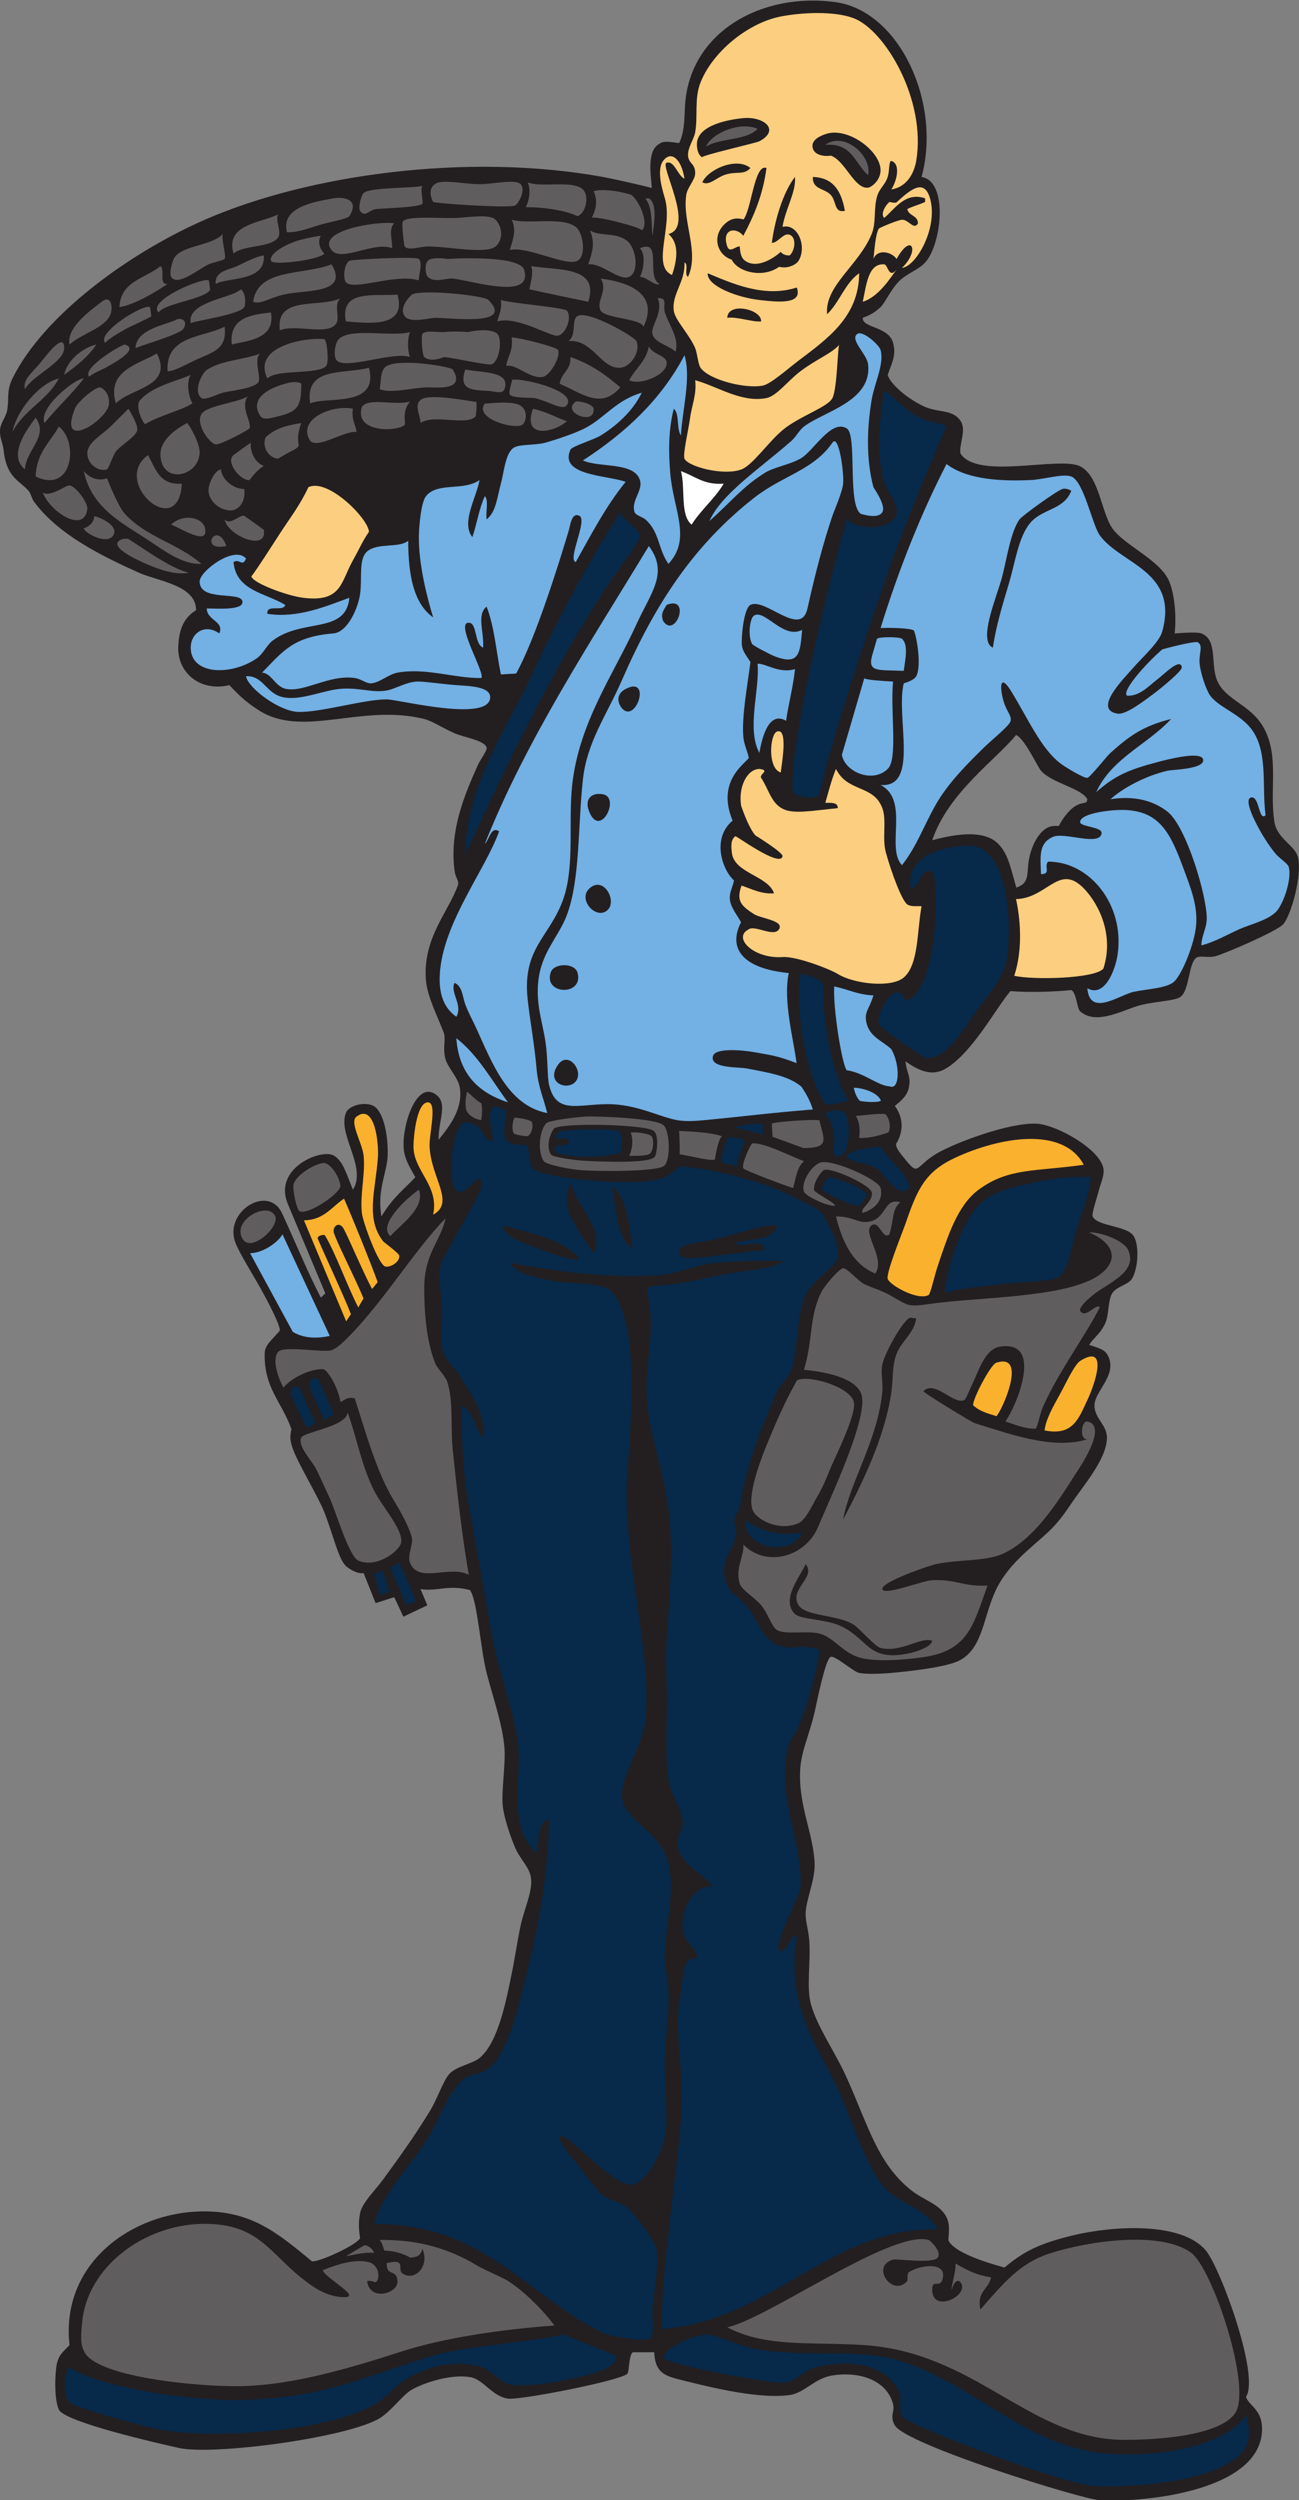
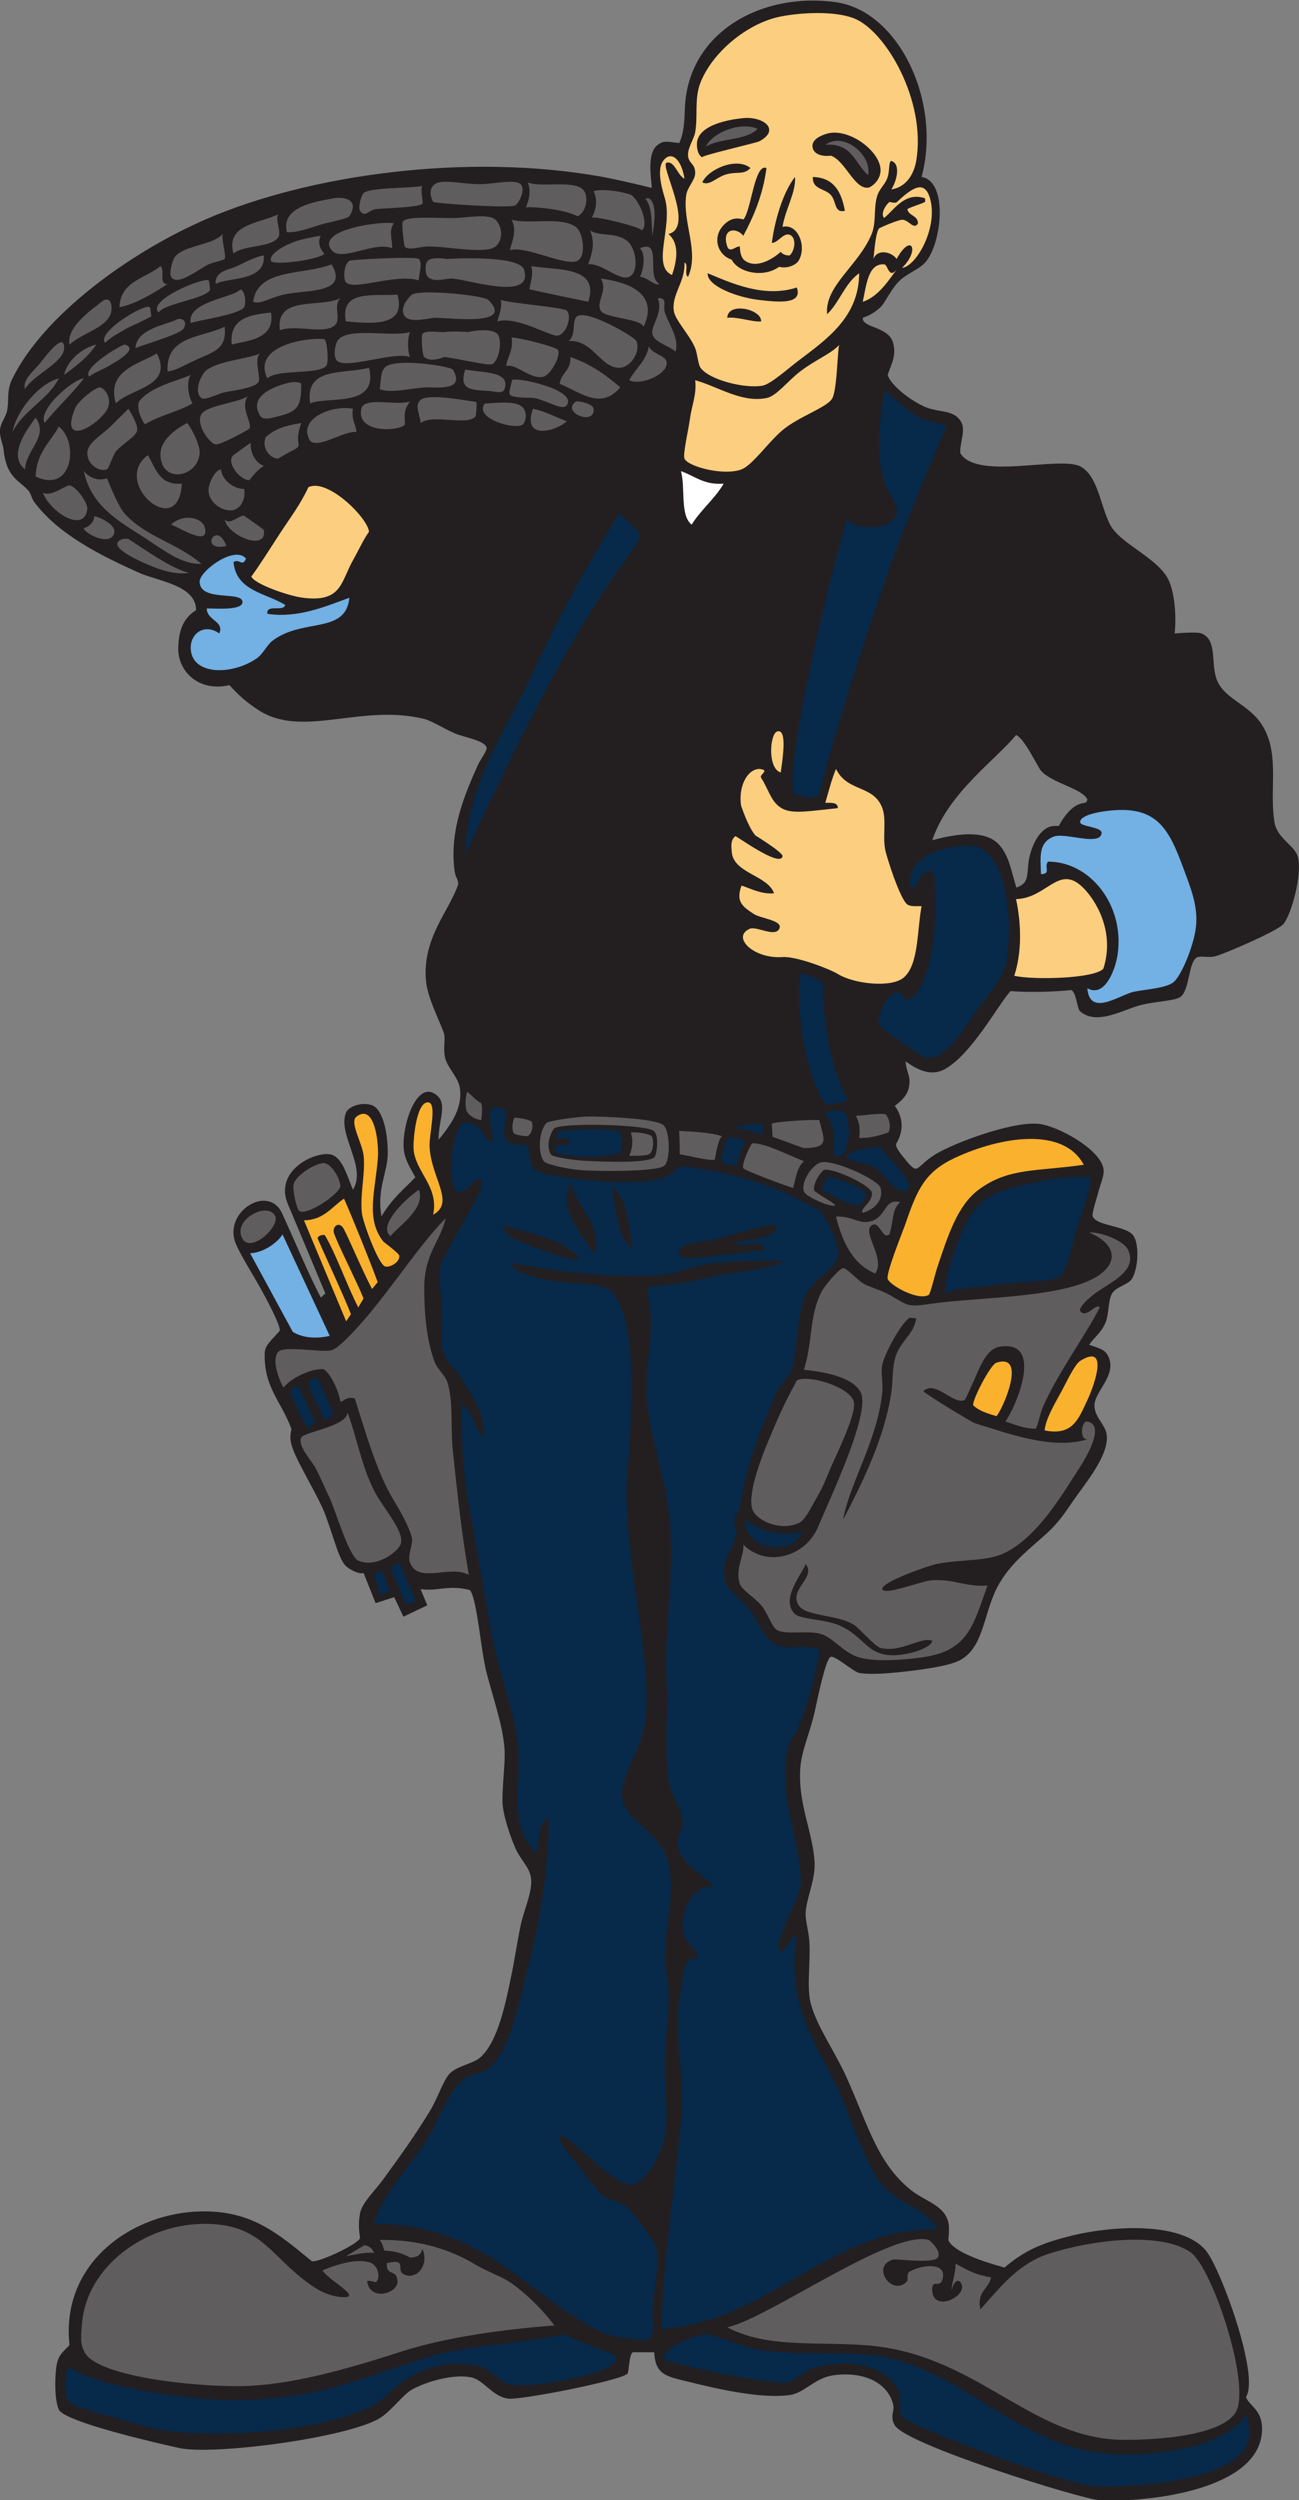
<svg xmlns="http://www.w3.org/2000/svg" viewBox="0 0 466.28 897.213" height="897.213" width="466.28" xml:space="preserve" id="svg2" version="1.1">
  <rect x="0" y="0" width="466.28" height="897.213" fill="#808080" stroke="none" />
  <defs id="defs6" />
  <g transform="matrix(1.333,0,0,-1.333,0,897.213)" id="g10">
    <g transform="scale(0.1)" id="g12">
      <path id="path14" style="fill:#231f20;fill-opacity:1;fill-rule:evenodd;stroke:none" d="m 2481.6,6254.39 c 73.24,-11.86 53.87,-182.49 9.59,-230.4 -18.59,-20.12 -49.04,-29.17 -69.73,-49.85 -23.33,-23.34 -38.41,-59.26 -50.27,-70.15 -13.06,-12.01 -26.01,-21.12 -47.99,-28.79 -1.21,-28.3 69.03,-22.16 81.6,-67.2 9.5,-34.04 -3.51,-54.52 -14.41,-86.41 5.08,-20.95 46.95,-60.68 95.7,-84.03 41.04,-19.65 78.93,-6.81 101.12,-40.76 15.43,-23.62 -4.75,-62.04 -0.98,-86.62 45.57,-72.68 266.97,-6.07 323.03,-35.09 51.05,-26.43 56.03,-123.16 85.94,-166.3 32.46,-46.81 129.59,-85.14 153.61,-143.99 14.18,-34.77 19.28,-91.32 14.39,-139.21 37,2.61 63.3,3.47 72,0 40.8,-16.27 26.75,-71.52 38.39,-115.2 17.04,-63.84 92.45,-71.64 129.61,-139.19 42.33,-76.93 14.44,-166.96 28.79,-254.4 6.97,-42.36 54.34,-62.75 62.4,-91.21 13.85,-48.85 -17.79,-157.91 -38.39,-182.4 -15.71,-18.66 -155.75,-78.95 -182.41,-86.39 -20.8,-5.82 -42.52,3.2 -52.79,-4.81 -20.9,-16.28 -17.52,-89.04 -43.2,-105.6 -17.4,-11.22 -77.05,-11.68 -115.2,-23.99 -49.47,-15.97 -112.13,-50 -153.59,-14.4 -8.97,7.68 -9.71,50.01 -24.01,57.59 -41.32,-4.66 -110.93,-7.02 -163.92,-2.93 -37.38,-43.43 -104.63,-169.46 -176,-209.67 -33.65,-18.96 -67.36,-7.4 -106.48,20.6 2.95,-33.5 14.43,-36.44 9.61,-67.2 -4.05,-25.63 -22.38,-39.75 -38.42,-52.8 20.84,-27.89 26.25,-65.39 3.42,-102.12 -0.69,-7.65 3.61,-16.21 20.58,-37.08 42.78,-52.53 27.48,-26.36 86.41,9.61 46.58,28.42 198.83,86.59 273.59,81.59 51.94,-3.46 167.86,-67.78 177.6,-120 3.71,-19.77 -8.4,-41.76 -14.39,-67.2 -2.62,-11.08 -17.72,-54.97 -14.4,-62.39 12.05,-26.98 92.58,-24.31 110.39,-52.81 15.9,-25.43 11.74,-88.81 -4.78,-115.19 -10,-15.94 -41.33,-20.44 -52.81,-38.4 -12.25,-19.16 -8.17,-57.87 -19.2,-81.6 -12.95,-27.87 -28.25,-35.51 -43.21,-57.6 32.74,-10.65 44.73,-14.17 52.82,-33.6 20.84,-50.12 -38.29,-91.83 -38.4,-129.6 -0.12,-34.4 33.88,-53.07 33.59,-86.41 -0.51,-57.61 -61.7,-126.65 -96,-177.6 -20.97,-31.13 -37.48,-53.42 -62.4,-76.8 -48.3,-45.29 -111.11,-88.41 -144,-163.2 -32.56,-74 -34.01,-160.57 -105.61,-187.19 -41.87,-15.58 -130.99,-25.14 -172.79,-28.8 -31.41,-2.76 -69.41,-3.63 -86.41,0 -16.62,3.53 -65.09,47.98 -76.79,43.2 -14.48,-5.93 -37.87,-125.87 -43.21,-148.81 -13.79,-59.38 -34.78,-102.84 -38.39,-148.8 -7.76,-98.49 35.97,-178.9 38.39,-259.2 1.33,-43.8 -21.13,-91.25 -24,-129.6 -1.68,-22.65 7.4,-48.04 9.61,-76.79 4.45,-57.86 -8.36,-126.49 4.8,-172.81 17.68,-62.21 64.54,-126.71 96,-196.79 58.5,-130.3 83.11,-230.334 172.79,-302.405 38.85,-31.203 88.58,-39.59 100.8,-86.394 4.05,-15.453 0.24,-48.578 0,-48.012 12.54,-32.195 96.64,-59.363 151.27,-74.363 51.02,43.054 94.09,65 185.08,86.844 107.6,25.832 291.41,36.992 356.8,-40.477 39.82,-47.188 146.25,-338.781 108.46,-394.395 7.48,-23.222 41.6,-33.671 43.2,-81.601 C 3404.06,27.324 3089.45,-6.68 2961.6,0 c -48.75,2.539 -521.81,149.637 -552.01,201.59 -14.88,25.656 0.78,37.121 -4.79,57.609 -18.22,67.071 -94.96,87.805 -163.2,76.797 -48.81,-7.871 -75.47,-47.355 -115.19,-52.805 -80.78,-11.074 -205.22,18.977 -280.71,37.793 -49.94,12.454 -81.19,16.946 -84.1,77.414 H 1704 c -10.64,-6.894 -9.64,-52.351 -14.4,-57.609 -16.64,-18.348 -288.07,-71.785 -321.6,-67.195 -42.87,5.871 -65.4,51.121 -100.8,57.597 -51.55,9.434 -124.6,-14.367 -158.4,-33.593 -24.24,-13.789 -55.93,-58.45 -86.4,-76.809 -87.564,-52.762 -448.556,-100.625 -541.013,-79.98 -52.871,11.796 -307.61,69.574 -322.989,103.254 -13.46,29.484 -10.355,102.468 -4.8,125.535 5.152,21.359 15.187,29.211 33.597,48 -24.566,221.453 169.11,357 355.203,360 133.493,2.148 204.047,-57.149 297.602,-134.407 19.027,-2.683 121.117,44.211 129.602,62.403 -3.094,21.703 -5.039,40.898 0,67.199 5.386,28.145 39.578,59.883 62.398,91.199 44.56,61.172 83.27,114.738 124.8,182.398 21.74,35.43 35.66,81.11 52.8,100.81 18.15,20.85 63.25,28.01 81.6,43.2 51.16,42.33 72.07,156.97 86.4,225.6 7.77,37.18 14.66,84.13 24,129.59 8.85,43.06 31.08,88.73 28.8,124.81 -2.06,32.53 -28.62,52.28 -43.2,86.4 -13.54,31.66 -30.74,82.06 -33.6,115.19 -3.29,38.15 8.2,112.85 4.8,153.6 -5.27,63.18 -29.73,131.29 -48,201.61 -16.33,62.85 -25.15,197.08 -44.83,222.93 -57.33,15.5 -88.09,-4.34 -133.11,2.66 l 18.2,-43.6 -64.47,-30.63 -24.64,52.57 -50.12,-16.12 -32.231,80.99 c -15.082,-3.54 -39.301,10.94 -48,19.2 -20.043,19.03 -35.101,87.2 -57.601,144 -17.621,44.48 -70.16,129.95 -84.848,170.68 -9.887,27.42 -7.074,36.51 -3.98,53.77 -27.321,75.5 -74.149,110.85 -71.997,203.97 0.524,22.6 18.489,34.61 40.825,61.18 0.683,16.42 -35.711,84.68 -52.797,115.2 -20.094,35.88 -54.613,91 -66.098,119.29 -34.613,85.26 87.902,160.84 124.672,81.55 32.27,-69.59 71.785,-165.29 104.727,-227.32 l 11.988,11.39 -100.977,240.68 c -40.347,96.18 88.703,149.36 123.332,130.55 25.575,-13.88 35.465,-52.71 51.953,-92.15 38.758,61.59 -43.55,149.83 -18.156,208.44 6.676,15.41 40.656,28.33 68.438,19.45 30.28,-9.7 44.26,-75.7 43.44,-132.13 -0.7,-48.87 -29.74,-94.88 -16.92,-167.75 30.08,51.48 67.78,79.75 91.2,105.6 -13.4,24.89 -28.77,46.79 -31.32,77.56 -5.07,61.13 34.88,187.66 88.92,143.24 29.48,-24.23 5.11,-66.09 4.8,-120 37.79,45.21 64.85,88.66 57.6,139.2 -4.12,28.72 -33.97,55.5 -39.74,81.54 -6.48,29.28 2.47,51.56 -3.93,68.28 -16.54,43.13 -43.62,96 -47.53,138.17 -10.6,114.51 60.59,185.68 86.53,259.73 1.25,14.27 -6.95,16.74 -9.73,37.88 -14.33,108.94 28.39,206.67 62.4,283.19 6.9,15.54 26.4,40.5 24,48.01 -6.3,19.75 -60.3,26.91 -86.4,38.4 -31.81,13.98 -59.57,32.87 -81.6,38.4 -169.033,42.4 -327.591,-53.38 -446.4,24 -35.98,23.43 -52.117,39.36 -78.363,67.13 -83.328,-19.16 -139.418,37.81 -137.633,100.87 1.219,43.27 11.641,78.76 47.996,100.8 0.492,67.7 -103.16,78.12 -153.602,100.79 -104.347,46.92 -218.691,103.94 -283.199,192 -5.809,7.93 -7.781,21.33 -14.398,28.8 -25.629,29 -59.566,35.06 -67.199,110.41 C 7.875,5536.98 -1.238,5552.36 0,5572.79 c 1.195,19.67 16.051,35.51 19.199,52.8 5.879,32.22 -2.269,52.54 14.399,86.41 84.113,170.91 315.816,339.47 521.578,428.82 274.426,119.16 700.974,179.85 1067.224,113.83 15.02,-2.71 85.16,-17.57 132.6,-29.84 -0.18,22.51 -15.04,92.82 16.19,115.99 13.99,10.37 19.38,9.91 57.62,4.79 13.32,26.91 14.33,61.99 15.35,91.92 6.99,206.56 207.52,315.78 407.03,287.29 171.11,-24.45 284.79,-270.91 230.41,-470.41 z m 28.79,-1785.6 c 42.46,127.5 171.9,217.09 225.61,283.21 22.93,-8.93 57.85,-85.37 67.2,-96 29.75,-33.89 108.62,-46.66 124.81,-76.8 -2.07,-16.05 -10.12,-4.4 -33.62,-19.2 -10.91,-6.89 -28.57,-24.43 -43.2,-52.8 -16.15,0.71 -26.03,-0.25 -38.4,-9.6 -28.53,-21.64 -41.31,-68.54 -43.61,-91.21 -3.46,-34.05 0.18,-54.15 -32.38,-65.02 -14.22,47.2 -20.49,89.13 -48.79,117.83 -37.74,38.25 -113.69,27.05 -177.62,9.59 v 0" />
      <path id="path16" style="fill:#ffffff;fill-opacity:1;fill-rule:evenodd;stroke:none" d="m 1833.59,5462.4 c 37.07,-12.54 61.33,-37.89 115.22,-33.61 -24.38,-41.23 -61.19,-70.02 -86.41,-110.39 -31.89,25.7 -16.15,99.05 -28.81,144 v 0" />
      <path id="path18" style="fill:#07294a;fill-opacity:1;fill-rule:evenodd;stroke:none" d="m 1670.4,5352 c 4.74,-21.74 52.77,-41.94 52.8,-67.2 0.01,-8.97 -50.5,-76.58 -67.2,-100.81 -154.04,-223.42 -290.93,-510.98 -403.2,-753.6 2.61,184.55 108.27,332.34 177.6,480 72.34,154.07 149.67,300.85 240,441.61 v 0" />
      <path id="path20" style="fill:#73b0e4;fill-opacity:1;fill-rule:evenodd;stroke:none" d="m 662.398,5227.2 c -9.66,-24.29 -17.472,1.04 -33.597,-9.6 7.113,-77.69 86.527,-83.08 139.199,-115.2 -4.117,-19.89 -51.445,3.44 -48,-24 81.645,-12.83 158.59,20.59 220.801,43.2 -9.43,-98.83 -124.934,-53.96 -206.403,-115.21 -15.835,-11.9 -25.57,-35.82 -43.199,-47.99 -68.113,-47.03 -177.488,-45.36 -177.601,28.8 -0.059,39.68 38.215,65.79 76.8,38.39 14.739,32.79 -33.378,34.41 -33.597,67.21 23.172,0.33 100.406,-6.63 95.996,19.2 -4.738,27.77 -114.336,-1.61 -115.199,52.8 -0.453,28.72 94.418,98.72 124.8,62.4 v 0" />
      <path id="path22" style="fill:#73b0e4;fill-opacity:1;fill-rule:evenodd;stroke:none" d="m 2928.01,4070.39 c 45.88,-26.41 75.39,48.04 81.58,91.21 19.1,132.89 -74.53,249.9 -187.19,249.6 -12.13,-12.55 9.16,-33.64 -19.2,-33.6 -1.66,47.42 -7.11,84.21 33.6,100.79 30.6,12.47 125.86,-26.89 129.61,9.61 1.7,16.57 -55.96,17.06 -57.6,28.8 -2.36,16.65 38.36,25.71 57.6,28.79 146.75,23.51 179.43,-41.41 220.8,-153.59 18.61,-50.48 38.77,-98.97 33.59,-153.61 -4.61,-48.53 -36.09,-126.37 -57.6,-148.8 -18.63,-19.41 -75,-21.3 -110.41,-28.79 -37.05,-7.85 -118.71,-69.09 -124.78,9.59 v 0" />
      <path id="path24" style="fill:#07294a;fill-opacity:1;fill-rule:evenodd;stroke:none" d="m 2438.4,4036.8 c 59.71,13.29 81.37,164.73 81.6,259.2 0.06,19.64 -0.76,79.96 -9.61,86.4 -27.62,20.08 -38.34,-47.09 -57.6,-43.2 -15.08,70.76 55.8,111.59 153.62,115.19 99.82,3.69 121.05,-182.51 105.58,-302.4 -6.35,-49.21 -44.33,-90.31 -76.79,-134.39 -37.23,-50.55 -84.5,-141.88 -144.01,-134.41 -4.61,0.58 -121.78,79.76 -124.78,91.2 -7.95,30.18 47.73,129.28 71.99,62.41 v 0" />
      <path id="path26" style="fill:#07294a;fill-opacity:1;fill-rule:evenodd;stroke:none" d="m 1498.66,3647.57 c 41.08,-4.07 53.54,24.52 0,17.43 -3.09,4.14 -0.3,18.96 16.23,21.15 45.39,6.02 140.24,5.94 151.05,-0.72 11.42,-7.03 7.72,-41.39 5.03,-58.17 -61.28,-15.93 -132.9,-11.87 -169.71,-0.55 -9.38,2.89 -7.25,14.55 -2.6,20.86 v 0" />
      <path id="path28" style="fill:#07294a;fill-opacity:1;fill-rule:evenodd;stroke:none" d="m 1962.89,3669.27 c 13.63,1.18 37.7,-3.2 43.48,-13.7 -10.08,-10.91 -20.02,-51.64 -22.15,-64.09 -13.97,2.29 -33.65,8.66 -41.56,9.72 -0.49,23.44 11.66,58.76 20.23,68.07 v 0" />
      <path id="path30" style="fill:#fab12e;fill-opacity:1;fill-rule:evenodd;stroke:none" d="m 2918.4,3595.2 c -129.4,-18.67 -202.17,-7.29 -283.2,-67.21 -57.29,-42.36 -83.11,-125.55 -110.4,-206.4 -7.32,-21.68 -19.21,-73.95 -24,-76.79 -28.36,-16.86 -105.19,26.34 -110.41,43.2 -4.9,15.86 40.66,127.45 48.01,148.8 32.07,93.2 52.56,139.63 134.39,177.59 119.55,55.45 289.79,85.02 345.61,-19.19 v 0" />
      <path id="path32" style="fill:#605d5e;fill-opacity:1;fill-rule:evenodd;stroke:none" d="m 869.84,3599.75 c 18.441,2.36 44.703,-35.96 46.961,-62.15 -3.836,-22.69 -90.59,-79.85 -110.399,-67.21 -8.082,5.16 -19.406,59.31 -15.679,72.76 6.382,23.03 52.597,53.21 79.117,56.6 v 0" />
      <path id="path34" style="fill:#07294a;fill-opacity:1;fill-rule:evenodd;stroke:none" d="m 2937.6,3561.6 c -5.06,-49.1 -21.78,-88.55 -38.4,-139.21 -9.2,-28.06 -22.6,-113.6 -48.01,-129.6 -21.29,-13.41 -125.98,-14.15 -158.4,-19.2 -53.98,-8.39 -102.18,-8.41 -148.79,-23.99 5.38,61.03 32.46,143.88 62.41,196.79 37.55,66.41 79.43,79.49 177.59,100.81 54.16,11.76 107.68,18.23 153.6,14.4 v 0" />
      <path id="path36" style="fill:#07294a;fill-opacity:1;fill-rule:evenodd;stroke:none" d="m 2231.45,3561.71 c 13.65,1.3 95.07,-28.5 102.22,-46.36 -1.25,-4.44 -13.69,-28.74 -21.95,-30.31 -20.1,-0.08 -75.78,27.69 -97.38,41.79 -4.67,6.21 11.05,31.65 17.11,34.88 v 0" />
      <path id="path38" style="fill:#605d5e;fill-opacity:1;fill-rule:evenodd;stroke:none" d="m 740.527,3458.24 c 15.317,-27.55 -63.285,-101.28 -86.988,-63.17 -30.805,49.54 65.113,102.52 86.988,63.17 v 0" />
      <path id="path40" style="fill:#73b0e4;fill-opacity:1;fill-rule:evenodd;stroke:none" d="m 888,3134.39 c -30.992,-6.81 -68.645,-7.82 -99.645,11.01 l -114.894,211.64 c 39.879,1.14 79.152,34.45 87.141,50.99 L 888,3134.39 v 0" />
      <path id="path42" style="fill:#605d5e;fill-opacity:1;fill-rule:evenodd;stroke:none" d="m 2145.61,3014.39 c 29.45,17.04 143.88,-16.82 153.59,-57.59 7.85,-32.97 -49.65,-147.19 -62.4,-177.6 -13.01,-31.02 -18.97,-48.51 -38.4,-81.6 -11.17,-19.03 -29.04,-58.76 -48.01,-67.2 -52.26,-23.28 -116.41,9.46 -124.78,38.4 -13.36,46.04 30.72,152.18 43.2,182.39 23.4,56.72 47.11,110.01 71.99,153.61 0.61,1.05 3.89,9.07 4.81,9.59 v 0" />
      <path id="path44" style="fill:#07294a;fill-opacity:1;fill-rule:evenodd;stroke:none" d="m 2006.41,2640 c 35.15,-27.79 90.41,-48.27 153.59,-33.61 -27.83,-67.69 -156.64,-47.93 -153.59,33.61 v 0" />
      <path id="path46" style="fill:#07294a;fill-opacity:1;fill-rule:evenodd;stroke:none" d="m 187.195,360 c 41.875,-44.172 312.391,-97.371 481.676,-89.578 214.777,9.891 291.672,56.07 500.249,119.898 76.34,23.36 273.19,36.621 347.68,56.075 l 141.58,-57.137 c 11.03,-35.039 -81.8,-53.762 -122.38,-62.863 -34.36,-7.704 -120.09,-22.989 -163.2,-14.403 -27.64,5.508 -47.41,37.188 -76.8,46.406 -72.8,22.813 -149.12,-0.566 -201.6,-32.003 -31.18,-18.68 -55.25,-53.153 -91.2,-72 -137.805,-72.239 -441.466,-91.094 -582.407,-62.415 -31.855,6.477 -222.961,57.844 -233.598,72.012 -19.855,26.469 -12.023,77.121 0,96.008 v 0" />
      <path id="path48" style="fill:#07294a;fill-opacity:1;fill-rule:evenodd;stroke:none" d="m 3355.2,230.398 c 11.99,-39.257 12.36,-77.195 -11.33,-102.695 -77.42,-83.289 -311.84,-93.855 -396.66,-89.305 -84.75,4.539 -503.91,164.082 -518.4,187.196 -9.75,15.527 -2.01,48.586 -4.81,57.597 -24.16,77.539 -133.59,102.629 -235.19,72.004 -23.42,-7.05 -45.59,-33.449 -72.01,-38.398 -32.07,-6.008 -322.93,48.211 -331.19,67.195 14.06,38.516 105.74,64.973 120,62.403 42.12,-7.586 80.82,-29.305 124.78,-38.399 117.15,-24.238 274,0.352 379.2,-28.797 212.29,-58.828 350.7,-241.328 583.48,-254.402 136.87,-7.688 309.51,21.668 362.13,105.601 v 0" />
      <path id="path50" style="fill:#605d5e;fill-opacity:1;fill-rule:evenodd;stroke:none" d="m 2323.2,3465.59 c -9.84,10.6 28.64,29.83 24.5,54.77 -3.52,21.13 -115.82,71.88 -130.59,59.69 -8.65,-7.13 -27.72,-33.85 -24.98,-53.3 1.13,-8.06 102.6,-57.62 30.27,-37.16 -5.86,1.66 -53.57,21.29 -57.6,33.6 -9.02,27.49 25.04,75.95 48.27,78.89 38.77,4.9 152.69,-47.88 158.12,-69.28 8.93,-35.12 -19.08,-58.5 -47.99,-67.21 v 0" />
      <path id="path52" style="fill:#605d5e;fill-opacity:1;fill-rule:evenodd;stroke:none" d="m 2572.83,637.234 c 33.4,-18.632 54.42,-30.379 95.98,-37.234 -6.27,-32.148 -39.3,-37.512 -28.81,-86.406 59.63,67.519 104.94,124.492 185.74,150.496 111.39,35.851 299.06,60.605 380.67,3.105 58.49,-41.238 165.41,-363.437 120,-432 -49.01,-74.718 -286.08,-74.074 -321.61,-72.004 -239.92,14.004 -384.19,234.454 -676.79,254.407 -140.51,9.578 -263.79,-7.649 -369.61,47.996 110.74,24.113 441.29,262.902 542.4,235.195 2.6,-0.906 36.97,-31.062 24,-47.996 -12.75,-16.641 -111.62,-2.238 -120,-4.797 -62.51,-19.082 0.12,-102.762 38.4,-57.598 1.29,1.528 -1.27,20.149 4.81,23.997 30.21,19.152 98.55,27.82 91.19,-14.395 -5.68,-32.664 -27.27,-4.102 -28.81,-28.809 -4.45,-71.433 101.25,-21.433 76.82,14.403 -9.65,14.121 -21.72,-4.121 -24.01,-19.199 -3.67,5.558 12.17,50.488 9.63,70.839 v 0" />
      <path id="path54" style="fill:#fab12e;fill-opacity:1;fill-rule:evenodd;stroke:none" d="m 926.402,3504 c 20.883,-47.1 67.563,-161.77 90.668,-224.85 l -15.15,-18.39 c -23.635,44.03 -61.752,134.3 -75.83,160.98 -13.098,24.83 -32.899,5.61 -26.543,-11.56 13.945,-37.73 61.558,-129.9 79.324,-174.97 l -14.07,-24.02 c -29.844,57.46 -59.758,143.4 -89.434,193.35 -2.804,4.72 -22.793,-0.88 -19.586,-8.56 14.457,-34.51 69.746,-152.66 89.231,-203.03 l -12.856,-19.19 -113.636,271.87 c 53.73,0.68 75.097,36.75 107.882,58.37 v 0" />
      <path id="path56" style="fill:#605d5e;fill-opacity:1;fill-rule:evenodd;stroke:none" d="m 1490.71,3691.15 c -12.49,-18.57 -19.68,-49.14 -6.83,-68.83 4.13,-6.34 61.65,-14.98 91.48,-16.5 53.78,-2.75 175.66,-7.3 187.92,11.07 5.35,8.04 12.21,55.36 -2.17,68.93 -19.81,18.7 -263.72,23.98 -270.4,5.33 z m 72.93,-110.33 c -34.84,2.64 -92.3,15.09 -98.88,23.5 -17.21,21.98 -13.71,81.77 6.29,102.65 8.26,8.62 91.36,17.44 108.68,18.05 26.17,0.94 188.75,-3.65 207.98,-24.19 16.16,-17.2 18.23,-91.43 1.61,-107.83 -16.9,-16.7 -172.72,-16.2 -225.68,-12.18 v 0" />
-       <path id="path58" style="fill:#73b0e4;fill-opacity:1;fill-rule:evenodd;stroke:none" d="m 2548.81,5481.6 c 48.69,-37.17 128.55,-47.61 225.58,-43.2 36.68,1.66 87.78,18.13 110.41,9.6 33.79,-12.74 56.25,-130.09 76.8,-158.41 56.7,-78.14 213.4,-95.91 167.99,-259.2 -8.01,-28.84 -54.3,-69.93 -76.8,-96 -24.27,-28.13 -112.13,-113.94 -43.2,-124.8 21.76,-3.42 68.48,32.3 96.02,52.81 24.57,18.3 78.24,62.84 76.79,71.99 -4.26,26.74 -46.89,-18.28 -67.2,-33.59 -20.06,-15.14 -46.57,-45.14 -80.12,-42.84 -16.08,11.29 49.65,85.71 94.51,124.44 3.26,1.68 88.5,23.89 96.02,19.19 15.33,-9.58 2.14,-29 4.78,-57.6 2.34,-25.36 17.85,-71.78 28.81,-86.39 24.88,-33.2 84.92,-49.9 115.19,-96 40.16,-61.15 23.29,-151.01 33.62,-225.6 -18.97,-16.98 -16.1,51.55 -38.42,47.99 -23.52,-3.75 15,-73.61 19.22,-81.59 15.57,-29.54 36.7,-59.32 47.99,-72.01 9.18,-10.31 31.13,-24.45 33.59,-33.59 8.73,-32.25 -14.28,-99.59 -33.59,-120 -22.46,-23.75 -73.46,-35.5 -100.8,-48.01 -35.37,-16.17 -62.87,-32.63 -100.8,-43.2 -0.45,23.42 14.12,46.7 14.39,72.01 0.66,59.84 -54.73,247.94 -105.59,287.99 -38.86,30.61 -90.86,43.55 -153.61,33.61 33.46,30.85 96.99,63.87 153.61,76.8 13.27,3.02 97.78,4.05 96,28.8 -1.89,26.34 -97.64,1.03 -120,-4.81 -82.23,-21.44 -118.32,-37.7 -168.01,-81.6 41.53,91.29 137.83,127.78 201.6,196.81 -74.49,-18.31 -112.57,-45.41 -163.2,-91.21 -11.64,-10.53 -54.71,-65.9 -62.38,-67.19 -9.2,-1.55 -59.61,29 -72.01,38.4 -53.71,40.65 -89.67,125.11 -134.4,196.79 -27.58,44.21 -31.13,12.83 -19.2,-28.8 7.89,-27.55 21.41,-37.31 19.2,-52.8 -1.76,-12.32 -51.15,-51.57 -72.01,-71.99 -46.72,-45.8 -97.13,-96.56 -129.59,-153.6 -34.2,-60.1 -50.59,-111.31 -91.19,-163.2 -44.24,46.96 21.46,174.99 -57.62,216 105.65,-8.4 40.31,182.16 62.4,273.6 19.34,5.93 29.67,12.08 33.62,19.19 16.29,29.46 -1.49,118.78 -6.74,123.25 -6.76,5.74 -59.73,7.9 -89.28,6.35 48.91,157.51 107.54,305.27 177.62,441.61 z M 2299.18,3802.58 c 22.99,-0.33 63.57,-12.05 73.01,-34.6 -6.55,-6.31 -44.71,-3.65 -56.68,-0.86 -7.19,7.07 -13.71,20.4 -16.33,35.46 z m -52.77,272.62 c 36.01,-7.18 63.77,-22.62 105.58,-24 -10.8,-36.82 -25.08,-43.75 -19.2,-72 8.28,-39.73 42.21,-49.52 67.21,-72.61 24.22,-41.39 23.48,-112.58 -4.8,-100.2 -30.4,1.16 -69.71,37.2 -115.2,43.2 -12.15,14.14 -37.32,165.59 -33.59,225.61 z M 1747.2,5260.8 c 53.97,-72.55 6.12,-124.09 -33.6,-211.21 -60.9,-133.57 -154.55,-263.86 -172.8,-431.99 -10.89,-100.28 7.47,-217.81 -24,-307.21 -36.06,-102.43 -110.57,-130.97 -96,-268.79 5.77,-54.63 18.71,-123.93 24,-187.21 4.12,-49.29 20.51,-84.84 28.8,-120 -107.24,20.43 -149.6,138.28 -192,230.41 -9.99,21.71 -20.8,40.63 -28.8,62.4 -7.24,19.68 -7.35,48.62 -28.8,57.6 -13.08,-25.22 23.28,-59.66 4.8,-91.21 -34.7,24.58 -50.37,65.46 -43.2,129.6 14.9,133.42 121.99,267.94 158.4,369.61 -22.19,14.91 -26.29,-23.13 -38.4,-33.6 112.58,282.62 286.51,545.48 441.6,801.6 z M 1228.8,3936 c 58.5,-45.5 94.87,-113.13 139.2,-172.81 -78.45,25.56 -132.49,75.52 -139.2,172.81 z m 1204.79,988.8 c -73.36,3.07 -99.88,-4.98 -83.14,48 l 11.15,38.4 c 7.25,5.96 61.33,5.15 67.21,0 18.16,-15.96 8.61,-57.51 4.78,-86.4 z M 2404.8,4896 c -7.63,-82.72 13.62,-208.39 -14.41,-235.21 -41.48,-40.57 -116.91,-6.63 -123.26,38.41 l 60.1,205.35 c 8.98,-4.22 41.83,-6.57 77.57,-8.55 z m -264,33.59 c -5.12,-49.29 -17.28,-91.52 -24,-139.2 -46.51,27.06 -64.55,-43.84 -72,-86.4 -35.05,65.52 1.51,169.56 -4.8,240 21.64,1.33 58.4,-27.57 100.8,-14.4 z m 19.2,105.61 c -5.43,-61.14 -6.8,-96.34 -71.99,-72.01 -14.3,5.33 -59.98,29.61 -62.4,33.61 -12.33,20.25 -6.84,69.57 4.78,76.79 29.16,18.12 79.1,-65.27 129.61,-38.39 z M 1910.39,5328 c 31.07,72.94 141.31,145.46 220.8,215.99 12.85,11.39 20.98,28.71 33.61,38.41 52.97,40.64 184.4,67.84 172.8,167.99 -3.15,27.17 -50.67,66.81 -28.79,81.61 14.71,9.96 58.65,-29.93 62.38,-43.21 10.65,-37.69 -16.58,-89.58 -23.98,-134.4 -12.44,-75.12 -15.55,-158.65 4.78,-235.19 0.49,-1.81 34.83,-49.03 24.01,-67.2 -12.64,-21.24 -60.73,-2.81 -57.6,-4.8 -37.68,23.98 -9.1,212.65 -38.4,230.4 -42.5,25.74 -90.2,-63.03 -124.8,-81.6 -33.27,-17.86 -69.99,-22.28 -96,-38.4 -58.42,-36.22 -92.91,-80 -148.81,-129.6 z m 213.59,-1216.7 c -15.8,-74.26 12.64,-176.69 21.06,-242.51 -54.67,20.89 -67.62,20.86 -109.84,28.81 -29.46,5.54 -108.25,14.07 -115.2,-9.61 -9.96,-33.87 68.71,-29.24 91.19,-33.6 56.88,-11 113.5,-19.7 147.23,-49.32 10.08,-15.74 22.5,-34.92 30.39,-61.07 -108.99,-8.48 -198.38,-19.97 -292.81,-28.8 -20.79,-1.95 -49.07,-4.01 -72,0 -48.02,8.39 -109.7,43.19 -187.2,43.19 -81.6,0 -139.78,-28.59 -158.4,52.81 -5.04,22.04 -2.84,70.73 -9.6,115.19 -8.35,54.94 -25.98,100.02 -19.2,163.2 8.45,78.7 54.63,118.58 76.8,177.61 36.14,96.19 29.52,239.73 43.2,364.8 11.18,102.2 63.26,171.77 105.6,268.8 90.07,206.41 193.49,362.62 355.19,489.59 76.58,60.14 160.33,74.57 211.21,148.81 16.95,24.73 31.7,-81.44 28.79,-110.41 -2.34,-23.42 -24.47,-73.66 -28.79,-86.39 -23.81,-70.27 -45.97,-153.77 -67.21,-249.6 -17.83,-80.5 -113.35,29.88 -153.59,9.6 -14.2,-7.17 -23.32,-61.81 -23.46,-100.81 -0.07,-21.02 9.24,-31.27 23.46,-52.8 -7.93,-62.85 -23.75,-145.51 -19.2,-201.59 1.8,-22.11 15.43,-49.27 14.4,-57.61 -16.1,-18.98 -85.61,-65.71 -43.25,-167.91 -58.12,-49.24 -26.36,-134.57 3.71,-161.01 -3.94,-20.52 -13.49,-32.92 -10.82,-52.9 2.84,-21.21 19.73,-40.92 29.93,-59.74 -35.08,-67.69 -0.08,-124.14 128.41,-136.73 z m -328.78,991.1 c -10.18,-16.59 -16.08,-24.86 -9.59,-43.2 33.26,-50.31 76.79,69.66 9.59,43.2 z M 1686.6,4877 c -36.68,-18.18 -17.44,-50.57 -6.05,-58.25 36.07,-24.36 70.58,90.22 6.05,58.25 z m -62.12,-284.64 c -29.52,6.2 -54.7,-11.2 -35.68,-51.56 29.58,-62.8 81.03,42.03 35.68,51.56 z m 12.32,-310.76 c 23.67,23.79 -8.05,84.92 -43.2,62.4 -45.6,-29.23 12.12,-93.64 43.2,-62.4 z m -153.6,-168.01 c -20.9,-61.36 88.34,-64.8 72.27,-2.13 -7.23,28.22 -63.78,27.05 -72.27,2.13 z M 1502.4,3864 c -32.96,-47.17 21.92,-69.12 45.26,-47.29 28.31,26.47 -16.32,88.69 -45.26,47.29 z m 340.8,1910.39 c 18.48,-60.16 -5.95,-147.39 -9.61,-215.99 -12.54,17.85 -2.81,57.97 -19.2,71.99 -14.08,-55.03 -14.68,-112.17 -9.59,-172.79 8.5,-101.22 58.27,-176.4 -4.8,-244.81 -28.01,38.94 -23.4,86.08 -62.4,120.01 -5.81,5.05 -26.14,11.32 -28.8,19.2 -10.35,30.7 23.4,58 14.4,86.4 -15.68,49.47 -108,32.53 -153.6,52.8 112.54,73.06 209.5,161.7 273.6,283.19 z M 1728,5673.59 c -18.72,-39.77 -56.26,-81.58 -110.4,-115.19 -18.85,-11.7 -77.34,-28.78 -81.6,-38.4 -31.14,-70.43 99.88,-68.13 148.8,-86.41 -52.54,-64.26 -92.49,-141.11 -134.4,-215.99 -23.38,6.63 32.96,113.97 9.6,124.8 -21.06,9.76 -24.09,-25.54 -29.14,-42.3 -25.96,-86.03 -88.26,-287.65 -141.08,-382.54 l -40.98,-2.36 c -12.47,61.13 -17.7,129.49 -38.4,182.4 -28.03,-21.71 -5.85,-71.32 -9.6,-110.4 -24.43,10.92 -15.01,66.41 -38.4,67.19 -38.3,1.29 45.69,-137.78 33.6,-148.8 -70.09,-1.55 -148.44,28.32 -225.6,14.41 -25.25,-4.55 -48.38,-27.83 -72.002,-28.8 -12.519,-0.52 -25.777,11.89 -43.199,14.39 -69.375,9.99 -138.133,-40.91 -187.199,-28.79 -27.234,6.72 -37.492,42.17 -62.398,43.2 56.257,57.03 82.472,96.48 191.996,105.59 39.16,3.27 66.867,69.54 72.004,105.61 6.222,43.72 -4.821,94.54 19.199,115.19 28.239,24.28 86.939,8.16 110.399,28.81 0.37,-90.84 13.79,-168.62 67.2,-206.41 -15.72,50.93 -40.05,144.71 -38.4,220.8 0.57,26.47 6.01,89.42 19.2,105.61 31.62,38.77 100.36,12.57 144,43.2 -7.51,-46.13 -50.56,-114.23 -19.2,-153.6 12.21,35.79 18.27,77.72 33.6,110.4 11.04,-11.37 1.72,-43.09 4.8,-62.4 25.66,19.37 28.66,61.44 38.4,95.99 7.83,27.78 11.59,80.49 33.6,96.01 15.85,11.16 57.29,6.36 86.4,14.4 29.9,8.25 80.05,25.34 105.6,38.4 54.33,27.77 83.24,75.45 153.6,95.99 z M 662.398,4910.39 c 48.649,2.55 53.379,-50.26 105.602,-57.6 48.449,-6.8 106.711,21.53 153.602,24.01 50.218,2.64 81.938,-11.76 119.998,-4.81 23.04,4.21 52.81,23.03 81.6,24.01 18.96,0.64 62.07,-6.29 105.6,-9.61 33.04,-2.52 92.7,-3 91.2,-33.6 -3.3,-67.42 -246.68,-5.06 -278.4,-4.79 -60.623,0.49 -180.323,-36.23 -239.998,-33.61 -50.954,2.25 -133.715,64.36 -139.204,96 z m 2198.402,504 c -16.11,-5.39 -107.89,-71.64 -115.19,-81.59 -24.67,-33.58 -35.32,-112.03 -48.01,-158.41 -14.51,-53.04 -64.63,-169.03 -24.01,-187.19 8.44,57.57 25.67,114.26 43.21,172.8 16.66,55.55 25.62,125.64 57.59,163.19 33.48,39.31 90,34.03 110.41,86.4 -6.81,4.2 -16.71,7.23 -24,4.8 v 0" />
      <path id="path60" style="fill:#fcce7f;fill-opacity:1;fill-rule:evenodd;stroke:none" d="m 2400,6220.8 c 13.59,19.52 27.34,68.56 0,76.8 -7.25,-1.56 -3.91,-24.44 -9.61,-43.21 -6.31,-20.79 -22.68,-31.03 -28.79,-52.79 -9.45,-33.63 -1.7,-69.89 -14.39,-100.81 -34.79,-84.69 -126.92,-139.15 -120,-215.99 33.59,31.99 47.81,83.38 86.38,110.4 -0.46,-116.85 -85.27,-176.24 -163.2,-235.21 -28.91,-21.88 -74.47,-62.8 -96,-67.19 -45.37,-9.28 -144.08,14.39 -167.98,47.99 -6.57,9.21 -8.79,39.41 -14.42,52.8 -15.51,36.95 -54.45,75.38 -57.6,100.8 -5.66,45.74 30.79,76.18 28.81,129.6 11.88,-4.12 -1.4,-33.4 9.59,-38.4 31.12,67.96 -15.88,146.62 -4.78,220.8 2.97,19.91 23.71,39.83 23.98,57.6 0.43,27.5 -17.89,25.63 -19.2,48 -1.23,21.35 15.84,43.75 19.2,62.4 7.8,43.18 -2.89,90.81 14.42,134.4 33.16,83.61 128.51,160.48 215.99,177.6 54.06,10.59 143.4,15.74 196.8,-4.79 84.63,-32.54 195.7,-220.74 168.01,-384 -5.65,-33.2 -25.24,-70.58 -67.21,-76.8 z m 14.39,-216 c -17.42,-22.61 -48.26,-73.31 -91.19,-86.4 9.79,43.9 13.95,103.69 57.6,100.8 10.55,-0.7 11.84,-40.01 33.59,-14.4 z m -537.59,340.79 c -0.69,-10.33 1.29,-32.03 14.39,-38.39 -7.93,3.85 145.53,38.86 153.61,43.19 57.74,30.88 11.22,67.56 -43.2,62.41 -39.31,-3.73 -121.56,-18.46 -124.8,-67.21 z m 312.01,-14.39 c 7.56,-25.46 50.41,-20.02 47.99,-19.21 39.22,-13.2 63.53,-90.78 100.8,-86.4 8.94,1.05 34.29,19.84 33.59,48 -1.27,52.17 -90.21,117.25 -148.79,96 -8.16,-2.95 -40.9,-13.89 -33.59,-38.39 z M 1891.19,6240 c 18.81,-10.68 38.26,13.48 62.6,20.81 31.44,9.47 48.55,-2.1 67.01,17.59 -36.46,30.49 -113.55,-2.77 -129.61,-38.4 z m 110.9,-99.92 c -15.96,4.43 -31.78,4.17 -48.5,-10.49 -38.3,-33.58 -22.77,-85.05 16.72,-97.87 18.24,-35.36 85.65,-49.65 127.74,-19.18 22.5,-5.84 45.58,5.15 52.34,16.25 23.28,38.24 -2.07,101.66 -43.18,91.2 6.91,46.31 36.93,93.7 33.59,134.4 -33.98,-43.03 -55.72,-123.18 -62.4,-177.59 18.51,0.1 33.75,33.91 52.79,19.2 12.6,-9.74 9.22,-40.28 -4.78,-52.81 -0.3,-0.26 -16.66,-1.02 -24.01,9.61 -15.33,-14.11 -62.42,-47.8 -95.99,-24.01 -11.72,8.3 -13.25,23.55 -14.42,38.41 -8.94,2.14 -27.2,-19.02 -33.59,0 -16.31,48.62 24.39,53.17 43.2,28.8 28.42,53.16 52.93,110.27 62.4,182.4 -32.24,13.6 -40.6,-112.66 -61.91,-138.32 z m 234.71,66.31 c 16.44,-17.36 8.41,-49.73 38.4,-43.2 -9.18,50.02 -28.87,89.53 -86.39,91.2 -1.9,-33.67 31.19,-30.25 47.99,-48 z m -192,-283.2 c 47.04,-5.28 118.09,-13.89 100.81,33.61 -88.58,-28.65 -176.12,11.94 -240,38.4 -2.35,-34.83 81.42,-65.52 139.19,-72.01 z m -86.4,-47.99 c 24.74,3.98 70.06,-12.41 91.19,-9.61 1.7,33.13 -89.84,53.25 -91.19,9.61 v 0" />
      <path id="path62" style="fill:#605d5e;fill-opacity:1;fill-rule:evenodd;stroke:none" d="m 600,6100.79 c -4.668,-13.59 10.145,-58.44 4.801,-67.2 -1.973,-3.24 -34.153,-10.24 -43.199,-14.39 -24.282,-11.15 -84.457,-61.4 -100.801,-33.61 -6.043,10.29 3.824,44.91 9.597,52.81 23.696,32.36 100.516,31.01 129.602,62.39 z m -235.199,-307.2 c 2.762,52.57 83.074,62.5 110.398,76.8 11.242,5.89 32.043,-1.68 19.199,-24 -8.91,-15.48 -106.507,-42.75 -129.597,-52.8 z M 1737.6,6196.8 c 3.2,0 6.4,0 9.6,0 24.19,-13.42 13.7,-73.39 9.6,-100.8 -3.13,31.23 1.16,75.46 -19.2,100.8 z m -139.2,19.2 c 17.1,6.02 61.25,3.23 100.8,-9.61 19.7,-11.22 50.93,-78.54 28.8,-96 3.65,7.44 -128.18,41.07 -134.4,33.6 1.13,5.11 21.96,36.41 4.8,72.01 z m 124.8,-230.41 c 9.64,17.85 16.64,60.52 0,76.81 62.07,26.64 14.94,-77.06 52.8,-96.01 -12.02,-7 -32.81,18.23 -52.8,19.2 z m -134.4,124.8 c 27.22,-17.41 69.61,-3.11 100.8,-28.8 23.66,-19.48 32.21,-83.48 4.8,-96 -27.35,-12.48 -74.18,38.22 -110.4,33.61 10.75,30.94 19.11,57.93 4.8,91.19 z M 1771.19,5928 c 28.24,2.41 13.05,-20.2 19.2,-38.41 12.48,-36.84 38.93,-69.02 28.81,-105.6 -21.9,19.1 -56.68,23.94 -62.4,48.01 -5.2,21.88 30.39,56.38 14.39,96 z m -153.59,52.8 c 69.52,-8.49 159.35,-38.36 115.2,-129.6 -6.34,22.1 -103.42,22.58 -115.2,43.19 -13.88,24.29 20.73,54.52 0,86.41 z m 129.6,-182.4 c 9.29,-21.66 46.08,-23.75 48,-43.2 3.24,-33.1 -71.5,-63.5 -100.8,-48 16.29,31.7 45.55,50.44 52.8,91.2 z m -216,14.4 c 22.57,17.61 6.38,57.23 24,67.2 29.04,16.42 153.22,-55.73 158.4,-67.2 12.61,-27.98 -15.19,-70.08 -43.2,-72.01 -52.65,-3.61 -72.43,75.99 -139.2,72.01 z m 4.8,-43.21 c 53.8,-18.19 95.77,-48.22 134.4,-81.59 -51.98,-60.47 -102.45,-16.14 -163.2,9.6 3.66,29.94 31.13,36.06 28.8,71.99 z m 14.4,-120 c 4.06,2.95 46.4,-4.83 48,-19.2 5.23,-47.07 -88.79,-10.32 -48,19.2 z m -172.8,57.61 c 10.06,10.37 178.24,-25.51 148.8,-67.2 -11.07,-15.68 -47.36,9.95 -86.4,19.2 -6.78,1.6 -60.32,-1.21 -67.2,9.59 -4.73,7.42 9.98,43.75 4.8,38.41 z m 57.6,-76.81 c 34.3,-7.3 60.65,-22.54 91.2,-33.59 -30.72,-28.36 -121.58,-51.34 -91.2,33.59 z m -129.6,14.41 c -2.42,-3.19 79.61,11.83 100.8,-9.6 16.58,-16.77 8.13,-42.88 0,-48 -21.93,-13.84 -131.35,17.45 -100.8,57.6 z m -52.8,91.2 c 49.81,-9.04 123.06,-4.78 105.6,-52.81 -5.16,-14.2 -26.8,-5.75 -43.2,-4.79 -48.05,2.8 -80.01,3.06 -62.4,57.6 z m 124.8,86.4 c 22.91,-0.7 120.86,-25.73 124.8,-33.61 9.06,-18.1 -21.54,-67.52 -38.4,-71.99 -34.91,-9.26 -72.73,35.5 -100.8,28.79 3.49,26.91 19.9,40.9 14.4,76.81 z m -28.8,100.79 c 29.85,-9.32 169.63,-19.91 177.6,-28.8 14.08,-15.69 -0.64,-61.93 -24,-67.19 -18.61,-4.2 -109.58,53.85 -163.2,38.39 4.12,18.28 13,31.81 9.6,57.6 z m -153.6,-86.39 c 25.25,2.41 42.89,1.52 67.2,0 -5.66,0.35 58.41,13.59 76.8,-4.8 13.89,-13.89 6.36,-72 -14.4,-81.61 -10.51,-4.86 -98.78,16.99 -129.6,19.2 0.62,-0.04 -35.28,-15.85 -52.8,0 -5.54,5.01 -8.93,57.03 -4.8,62.41 8.21,10.67 46.4,3.73 57.6,4.8 z m -86.4,100.8 c 24.87,15.07 193.67,-1.62 206.4,-14.41 72.32,-72.64 -106.04,-47.13 -144,-47.99 -15.22,-0.35 -67.98,-15.67 -81.6,4.8 -17.87,26.84 21.63,59.07 19.2,57.6 z m 96,95.99 c 11.65,1.1 194.09,10.98 206.41,-28.79 26.09,-84.43 -142.83,-28.49 -192.01,-24 -17.19,1.56 -50.16,-12.39 -67.2,4.79 -7.06,7.12 -8.89,33.81 0,43.2 11.21,11.85 53.27,4.84 52.8,4.8 z m 172.8,105.61 c 46.33,-13.26 134.04,9.3 172.8,-19.21 20.15,-14.82 29.11,-78 4.8,-91.2 -30.47,-16.53 -136.63,40.82 -182.4,28.81 8.33,28.09 18.99,55.12 4.8,81.6 z m 52.8,-124.81 c 68.71,-11.84 185.82,0.98 153.6,-95.99 -57.88,12.23 -110.28,22.61 -158.4,33.59 3.78,20.21 11.31,45.83 4.8,62.4 z m -129.6,220.81 c 34.41,1.64 87.85,12.98 100.8,0 15.55,-15.61 -5.74,-53.43 -14.4,-57.6 -16.96,-8.18 -217.13,5.9 -220.8,9.6 -0.06,0.05 -18.37,31.64 4.8,48 21.34,15.05 82.53,-2.25 129.6,0 z m -72,-91.21 c 27.09,0.81 88.85,12.22 105.6,-4.79 19.87,-20.2 20.35,-54.97 0,-72 -25.67,-21.5 -133.74,0.84 -182.4,0 -22.85,-0.4 -51.73,-12.06 -62.4,0 -1.15,1.31 -9.17,61.18 -4.8,67.19 11.74,16.14 94.65,8.15 144,9.6 z m 192,96.01 c 34.77,-15.31 121.95,6.84 148.8,-19.2 17.6,-17.07 8.83,-62.93 -14.4,-72.01 -33.63,16.66 -98.83,25.1 -139.2,24.01 8.24,16.89 14.77,46.24 4.8,67.2 z m -283.2,-9.61 c -7.04,-7.66 2.93,-44.74 0,-47.99 -9.41,-10.46 -109.21,-12.43 -124.8,-14.4 -19.905,-2.53 -30.085,-24.19 -43.198,-4.81 -5.875,8.69 3.168,42.38 9.597,48.01 18.352,16.03 130.941,12.21 158.401,19.19 z M 1056,6062.4 c -48.23,20.07 -136.816,-38.51 -163.203,-4.8 -42.93,54.84 133.333,79.03 168.003,71.99 -14.71,-19.63 -4.59,-38.61 -4.8,-67.19 z m 72,-86.4 c -63.23,19.52 -176.988,-29.43 -196.801,-4.8 -6.644,8.26 -6.679,46.33 9.602,57.59 4.66,3.23 178.689,12.5 187.199,4.8 11.42,-10.32 -1.77,-47.79 0,-57.59 z m -57.6,-38.4 c 25.17,-89.55 -74.939,-77.28 -139.201,-72.01 -15.73,86.14 73.311,67.5 139.201,72.01 z m 33.6,-100.8 c -6.96,-17.03 -6.96,-50.19 0,-67.21 -44.72,16.07 -171.934,-34.46 -196.805,-9.6 -11.105,11.11 -4.582,48.2 4.801,57.61 32.301,32.33 143.204,5.18 192.004,19.2 z m -81.6,-153.61 c 4.28,17.47 0.02,51.74 19.2,62.4 37.6,20.9 172.97,-2 177.6,-9.59 34.25,-56.11 -36.99,-48.16 -67.2,-48 -38.25,0.19 -96.57,-17.89 -129.6,-4.81 z m 110.4,-91.2 c -2.1,24.16 -17.79,47.39 0,62.4 23.95,20.22 151.24,-8.26 148.8,-4.8 4.77,-6.76 -1.31,-40.27 0,-38.39 -20.43,-29.18 -114.76,6.38 -148.8,-19.21 z m -28.8,57.6 c -20.53,-25.04 -12.98,-50.11 -13.43,-61.43 -15.06,-19.55 -138.027,-25.05 -116.172,47.04 17.375,26.01 87.612,3.45 129.602,14.39 z m -153.602,-19.2 c -4.835,-28.83 7.043,-40.95 9.602,-62.39 -35.098,3.1 -102.68,-46.12 -124.801,-24.01 -37.164,59.35 61.328,98.04 115.199,86.4 z m 43.2,110.4 c 27.192,-108.98 -112.614,-75.92 -158.399,-95.99 -15.293,100.09 91.676,77.91 158.399,95.99 z m -217.067,-40.67 c 18.317,4.52 33.18,0.85 34.668,-2.52 0.203,-57.33 -7.129,-73.71 -57.601,-86.4 -23.508,-5.92 -44.438,-12.95 -52.797,0 -32.438,50.99 31.676,78.04 75.73,88.92 z M 720,5712 c -43.422,89.59 111.527,111.62 153.598,105.6 7.64,-4.77 12.511,-63.54 4.8,-72.01 C 856.168,5721.18 745.484,5737.98 720,5712 Z m 196.801,216 c -21.043,-19.65 2.734,-54.48 -14.403,-72 -26.793,-27.41 -105.644,2.75 -148.8,-14.4 -12.09,95.28 107.449,58.95 163.203,86.4 z m -24.004,91.2 c 48.492,-80.57 -69.77,-67.56 -129.598,-81.6 -39.113,-9.19 -61.871,-27.44 -81.597,-19.2 12.539,91.45 137.054,70.94 211.195,100.8 z M 864,6096 c -7.773,-11.56 -5.719,-33.34 9.598,-48 -12.051,-16.08 -139.614,-33.46 -143.996,-19.21 -5.176,16.83 29.539,38.87 66.117,52.27 10.594,3.88 46.765,12.53 68.281,14.94 z m -91.203,9.59 c -17.508,68.12 74.707,81.95 124.801,91.21 28.996,5.35 71.55,-3.28 43.203,-48.01 -4.602,-7.25 -58.551,-16.71 -81.602,-23.99 -35.621,-11.28 -60.719,-20.42 -86.402,-19.21 z m -23.996,48 c -8.121,-16.25 10.301,-47.5 0,-62.39 -19.016,-27.5 -95.289,-19.88 -120,-43.2 -22.574,79.47 71.394,81.54 120,105.59 z m -38.403,-110.4 c 5.747,-71.63 -98.14,-58.27 -129.597,-76.8 -3.344,34.7 36.09,38.1 57.597,48 22.707,10.45 47.758,24.96 72,28.8 z m -196.8,-182.39 c -9.528,49.66 79.668,63.99 120,81.6 0.48,0.2 15.929,8.71 14.406,9.59 13.867,-7.99 14.203,-40.14 9.594,-48 -11.895,-20.3 -129.821,-36.02 -144,-43.19 z m 216.004,28.79 c 13.39,-74.52 -70.477,-76.27 -105.602,-86.4 -7.043,71.05 48.008,79.99 105.602,86.4 z M 700.801,5779.2 c -18.832,-14.26 2.769,-64.43 -4.801,-76.8 -10.844,-17.72 -75.027,-23.24 -96,-28.81 -14.277,-3.79 -48.637,-21.5 -57.602,-14.39 -23.023,18.25 1.348,66.15 13.25,74.79 36.836,26.77 107.157,29.14 145.153,45.21 z m 110.398,-187.21 c -23.859,-66.79 14.106,-55.35 -28.801,-76.79 -5.418,-2.52 -33.851,-19.18 -33.597,-19.2 -24.957,1.98 -43.996,30.51 -33.602,57.59 24.25,21.78 49.406,30.88 96,38.4 z M 710.398,5476.8 c -19.812,-13.65 -28.664,-25.74 -38.402,-38.4 -23.465,-2.9 -65.726,48.27 -43.195,67.19 4.512,3.79 37.347,27.29 46.687,33.24 -2.894,-23.4 11.399,-54.48 34.91,-62.03 z m -43.195,187.19 c -21.348,-30.17 11.817,-69.87 4.793,-86.39 -1.57,-3.73 -78.695,-45.04 -91.195,-43.21 -16.348,2.4 -54.738,54.12 -38.403,81.61 13.817,23.25 98.891,30.51 124.805,47.99 z M 595.199,5467.2 c 0.762,-23.97 30.352,-52.76 62.399,-52.81 5,-32.26 -13.754,-56.22 -33.598,-57.59 -32.008,-2.22 -65.02,27.19 -62.398,57.59 1.41,16.39 15.902,50 33.597,52.81 z m 9.602,-134.4 c 14.207,-17.73 39.015,12.04 52.797,9.6 -0.965,0.17 52.461,-36.38 52.8,-38.41 9.961,-59.19 -97.664,-15.86 -105.597,28.81 z m 4.801,-72 c -76.442,-16.23 -26.094,72.27 0,0 z m -148.801,57.6 c 30.515,30.08 84.457,21.19 91.195,-9.61 11.074,-50.58 -67.008,1.35 -91.195,9.61 z m -62.403,187.19 c 20.586,-35.41 30.274,-81.72 91.204,-76.8 -7.848,-156.28 -191.848,3.21 -91.204,76.8 z M 504,5591.99 c 6.551,-6.05 35.488,-56.21 33.598,-81.6 -4.844,-65.09 -102.828,-83.16 -105.602,-4.8 -1.851,52.39 72.328,86.11 72.004,86.4 z m 9.598,129.6 c -12.985,-19.67 -5.59,-59.81 4.8,-76.79 -32.293,-19.79 -88.386,-32.36 -127.593,-55.91 -6.18,3.92 -24.555,41.07 -16.407,60.7 30.325,41.78 114.485,58.93 139.2,72 z m -167.996,-91.2 c -0.938,2.59 26.668,-41.71 24,-57.6 -2.961,-17.57 -44.079,-39.94 -57.606,-57.59 -7.992,-10.44 -19.398,-46.34 -23.992,-48 -19.902,-7.19 -52.539,11.57 -52.805,43.19 -0.25,29.89 40.914,49.51 67.199,76.81 6.997,7.26 43.321,42.87 43.204,43.19 z m -120,-167.99 c 22.23,-25.1 46.183,-24.71 62.402,-19.21 9.246,-22.55 32.129,-77.64 46.73,-93.87 58.711,-65.26 139.801,-78.46 207.664,-136.53 -55.933,-1.93 -105.753,40.29 -156.421,72.56 -69.336,44.14 -140.352,84.28 -160.375,177.05 z m 283.199,-273.61 c -35.289,-6.27 -76.09,6.89 -115.203,24 -16.016,7.02 -115.438,50.25 -62.399,67.21 1.735,0.55 12.91,0.93 14.403,0 35.394,-22.16 113.925,-79.86 163.199,-91.21 z M 253.605,5340.8 c 5.301,1.31 62.239,-20.52 53.59,-46.41 -11.808,-35.38 -80.039,0.63 -81.593,14.4 19.402,5.18 28.746,22.46 28.003,32.01 z m -138.406,64 c 21.172,-13.52 62.246,20.65 71.996,19.19 18.93,-2.81 49.43,-48.33 48.004,-62.4 -6.957,-68.71 -99.777,-10.15 -120,43.21 z m 43.199,177.6 C 212.305,5542.02 196.277,5399.92 96,5448 c 1.82,63.77 39.094,92.1 62.398,134.4 z M 96,5606.39 C 132.09,5555.7 70.551,5521.31 67.195,5467.2 19.57,5506.17 74.172,5576.55 96,5606.39 Z M 268.801,5688 c 7.797,-0.64 29.207,-17.91 23.996,-48 -7.156,-41.36 -137.602,-126.54 -91.195,-9.61 8.488,21.4 56.152,58.5 67.199,57.61 z m 153.597,91.2 c 45.762,-89.36 -71.074,-93.16 -110.402,-134.4 -26.016,88.7 60.969,105.22 110.402,134.4 z m 182.403,72 c 7.5,-63.15 -34.047,-68.33 -81.602,-91.21 -31.867,-15.33 -55.07,-28.58 -72,-28.79 -5.265,96.47 92.531,89.86 153.602,120 z M 158.398,5712 c -30.668,-58.94 -94.429,-84.77 -124.8,-144 10.715,56.67 71.043,130.32 124.8,144 z m 67.204,0 c -32.25,-42.96 -72.157,-78.25 -105.598,-120.01 -18.691,38.16 80.48,119.94 105.598,120.01 z m 33.597,91.19 c -22.035,-33.96 -54.297,-57.7 -86.402,-81.6 8.953,43.89 56.074,75.09 86.402,81.6 z M 240,5716.8 c -19.82,24.38 90.609,87.99 96,86.39 40.426,-11.89 -27,-48.01 -43.203,-57.6 -20.484,-12.11 -36.992,-16.27 -52.797,-28.79 z m 43.199,91.2 c -24.328,26.43 102.891,105.4 120,95.99 2.617,-1.43 3.446,-27.78 4.801,-23.99 -1.168,-3.27 -61.383,-30.2 -67.199,-33.61 -24.184,-14.18 -42.793,-23.8 -57.602,-38.39 z m 143.996,81.59 c -32.914,31.73 118.746,94.96 134.407,86.41 2.601,-1.43 3.441,-27.79 4.8,-24.01 -9.191,-25.62 -124.195,-37.63 -139.207,-62.4 z M 67.195,5683.19 c -6.531,24.03 17.711,43.36 38.407,67.2 11.964,13.8 67.543,91.88 67.195,43.2 -0.274,-38.74 -85.535,-73.56 -105.602,-110.4 z m 120,120 c -8.664,45.51 53.766,89.72 86.403,115.21 26.406,20.62 30.726,-16.15 24,-33.6 -14.45,-37.5 -76.407,-50.87 -110.403,-81.61 z m 244.801,211.2 c 13.199,-9.2 -5.605,-50.41 19.203,-48 -36.437,-24.68 -90.457,-56.3 -129.597,-62.4 3.093,70.51 70.222,76.97 110.394,110.4 v 0" />
      <path id="path64" style="fill:#07294a;fill-opacity:1;fill-rule:evenodd;stroke:none" d="m 2156.41,4111.09 c 26.13,-9.91 48.49,-10.58 60.17,-31.1 -2.09,-85.18 21.68,-239.89 68.22,-311.99 -29.98,-7.94 -49.82,-13.46 -63.63,-8.04 -53.65,85 -80.64,254.42 -64.76,351.13 z M 2380.8,5678.4 c 11.58,-1.72 56.47,-52.87 96,-72.01 24.51,-11.86 68.86,-17.57 72.01,-23.99 -49.86,-111.15 -118.24,-284.47 -139.22,-340.8 -22.71,-61 -152.64,-437.62 -204.94,-652.75 -18.93,-11.15 -65.2,-0.33 -68.65,9.03 -7.43,20.13 6.6,120.19 9.61,139.72 29.68,192.97 88.08,428.75 134.39,595.2 39.8,-34.25 123.69,-25.34 134.39,14.4 6.24,23.1 -24.53,57.08 -33.59,86.39 -23.92,77.31 -10.45,178.39 0,244.81 v 0" />
      <path id="path66" style="fill:#fab12e;fill-opacity:1;fill-rule:evenodd;stroke:none" d="m 2812.79,2880 c 4.03,31.91 23.5,64.93 43.21,100.79 15.43,28.1 37.73,76.96 52.81,86.41 75.8,47.51 41.54,-58.22 19.2,-105.61 -23.4,-49.58 -38.54,-97.02 -115.22,-81.59 z m -129.59,38.4 c -28.24,8.86 -44.49,13.27 -62.4,28.8 -4.8,10.82 45.68,109.85 62.4,115.19 84.67,27.08 15.47,-128.68 0,-143.99 v 0" />
      <path id="path68" style="fill:#605d5e;fill-opacity:1;fill-rule:evenodd;stroke:none" d="m 2961.6,3211.19 c -41.99,-81.61 -110.66,-172.11 -153.59,-268.8 -6.6,-14.82 -14.73,-55.37 -19.2,-57.59 -30.35,-1 -61.45,13.28 -81.6,19.2 28.06,37.72 106.03,220.25 -14.42,201.59 -41.42,-6.41 -57.38,-66.49 -76.79,-105.59 -2.05,-4.13 -15.24,-36.73 -19.2,-38.41 -30.24,-12.78 -78.85,55.14 -110.39,24 3.18,-5.91 130,-83.62 139.2,-86.39 87.4,-26.34 206.34,-72.31 302.4,-43.2 -22.6,-0.97 -15.67,51.14 0,48 58.3,-11.73 -24.34,-129.38 -33.62,-144 -50.6,-79.82 -110.78,-172.77 -191.99,-211.2 -46.66,-22.08 -119.8,-15.36 -182.4,-28.8 -19.55,-4.21 -148.07,-48.41 -144,-67.21 4.08,-18.83 106.25,22.58 134.39,24.01 62.6,3.17 86,-18.2 148.81,-14.41 -36.86,-100.45 -48.93,-173.36 -168.01,-191.99 -50.86,-7.97 -138.12,-15.29 -182.38,0 -40.02,13.82 -67.09,53.83 -100.8,62.39 -36.53,9.28 -91.17,-3.6 -115.22,9.6 -14.41,7.92 -24.04,43.94 -43.2,67.21 -16.25,19.74 -52.71,41.42 -57.6,57.6 -12.77,42.41 12.99,76.78 9.61,105.59 62.09,-62.93 167.85,-33.39 201.6,48 31.9,76.98 140.35,303.04 115.2,360 -18.89,42.76 -101.56,57.85 -153.6,62.4 25.16,80.51 13.03,143.01 47.99,211.2 7.07,13.79 47.01,61.76 57.6,62.41 10.74,0.65 39.71,-34.32 57.62,-43.21 17.99,-8.92 44.9,-16.28 67.19,-28.79 52.73,-29.62 46.81,-33.05 110.41,-24.01 136.99,19.49 387.65,15.23 465.58,86.41 49.01,44.74 9.94,86.39 -38.4,105.59 24.05,2.98 93.13,-19.22 105.61,-47.99 28.03,-64.62 -70.65,-92.89 -105.61,-129.6 7.76,8.14 -29.96,-24.34 -23.98,-33.61 14.59,-22.7 43.08,22.75 52.79,9.6 z m -537.6,283.2 c -22.96,-21.84 -15.82,-41.49 -28.8,-86.39 -19.13,-16.67 -27.11,38.98 -47.99,23.99 -27.42,-19.68 38.77,-88.15 9.59,-129.6 -60.82,25.58 -88.4,84.41 -105.61,153.61 45.47,0.14 57.91,-18.27 86.41,-14.41 50.82,6.89 40.8,65.48 86.4,52.8 z m 24.01,-312 c -22.29,-15.25 -65.72,-95.18 -72.01,-124.79 -4.91,-23.13 2.13,-47.98 0,-72.01 -11.51,-129.85 -87.66,-244.98 -105.61,-345.59 48.2,92.3 110.84,215.54 129.61,340.79 5.76,38.45 1.46,72.23 14.39,105.6 13.81,35.59 48.15,55.79 52.82,96 -4.85,-2.28 -14.85,2.99 -19.2,0 z m -307.21,-796.8 c 14.06,-13.75 79.63,-14.49 115.2,-28.79 82.5,-33.17 76.97,-101.46 192.01,-76.8 25.02,5.36 59.96,18.63 62.38,33.59 -29.73,12.46 -83.28,-32.66 -139.2,-19.2 -15.33,3.7 -55.37,51.88 -71.99,62.41 -44.51,28.17 -129.65,21.98 -148.81,52.8 -26.78,43.07 48.34,74.62 19.2,110.4 -13.32,-31.45 -68.57,-95.5 -28.79,-134.41 v 0" />
      <path id="path70" style="fill:#07294a;fill-opacity:1;fill-rule:evenodd;stroke:none" d="m 2208.01,2289.6 c -12.74,-72.74 -29.75,-136.75 -57.62,-206.41 -7.93,-19.84 -23.87,-37.37 -28.79,-57.6 -31.66,-129.91 42.93,-262.07 33.6,-379.2 -1.2,-14.91 -69.2,-144.19 -57.6,-163.2 15.29,-25.03 32.48,48.92 48.01,33.61 -31.86,-205.96 68.82,-302.85 124.78,-441.6 33.77,-83.688 62.29,-166.606 100.8,-220.805 40.39,-56.829 120.57,-64.012 153.61,-124.797 -290.7,4.882 -449.35,-247.586 -744,-268.809 2.54,169.199 35.63,371.633 52.79,561.601 12.17,134.49 -23.34,232.04 0,350.4 7.45,37.65 2.45,89.36 43.21,86.41 3.84,25.57 -34.67,40.27 -38.4,76.8 -5.35,52.27 27.83,123.06 81.6,115.19 -17.93,30.83 -90.41,58.17 -96,115.2 -1.81,18.47 14.5,37.93 14.4,57.6 -0.16,33.6 -32.83,74.78 -38.4,115.21 -11.19,81.29 -0.14,185.39 -4.8,263.99 -7.52,126.82 19.53,269.4 9.6,417.6 -8.47,126.46 -54.8,238.45 -62.4,336.01 -6.67,85.56 14.49,163.46 9.6,230.4 -6.77,92.55 -32.5,75.77 57.59,86.39 45.18,5.34 101,19.12 153.61,28.8 55.43,10.21 112.39,11.87 148.79,33.61 -54.7,1.91 -118.03,0.33 -182.4,-4.81 -56.27,-4.48 -106.48,-30.64 -158.4,-33.59 -140.27,-7.98 -278.05,11.32 -398.39,33.59 23.24,-32.07 64.72,-37.75 110.4,-48 45.92,-10.29 139.68,-2.94 163.2,-28.8 75.53,-83 54.03,-339.89 43.2,-484.79 -16.47,-220.38 69.37,-496.21 48,-672 -9.07,-74.66 -68.46,-150.4 -62.4,-206.41 5.87,-54.24 90.41,-91.81 115.19,-148.8 33.67,-77.38 5.8,-170.12 0,-268.8 -1.97,-33.79 7.56,-63.25 9.61,-95.99 3.46,-55.47 -7.85,-125.18 -9.61,-192.01 -1.78,-68.04 10.68,-145.27 0,-206.391 -6.95,-39.855 -48.48,-126.816 -91.19,-129.601 -27.58,-1.805 -74.63,41.144 -100.8,62.394 -18.54,15.067 -76.79,74.883 -91.2,67.207 -10.77,-5.742 43,-68.918 52.8,-81.601 17.97,-23.274 50.11,-67.246 62.4,-76.809 10.1,-7.84 54.82,-22.664 62.4,-28.797 23.85,-19.289 76.9,-93.906 81.61,-110.402 10.99,-38.563 -6.95,-126.914 -9.61,-172.789 -0.72,-12.446 6.62,-60.676 -4.8,-72.004 -13.33,-13.242 -110.07,4.961 -129.6,14.394 -204.24,98.778 -315.88,292.696 -614.4,292.801 24.13,86.641 97,153.828 144,230.403 29.96,48.815 51.34,120.935 96,158.395 19.09,16.03 48.4,13.88 67.2,28.8 55.84,44.33 83.78,181.3 105.6,268.81 34.14,136.96 53.83,249.27 57.6,403.19 -32.66,-8.94 -24.96,-58.24 -33.6,-91.2 -63.84,56.41 -50.62,146.52 -48,244.81 2.81,105.47 -50.71,221.8 -72,340.8 -21.07,117.8 -42.66,240.05 -62.4,350.4 -15.18,84.88 -19.67,163.62 -19.2,268.8 33.36,-14.64 33.78,-62.23 57.6,-86.41 6.98,64.8 -27.66,106.39 -57.6,158.41 -14.45,25.1 -45.24,48.53 -52.8,81.59 -6.01,26.31 1.61,74.6 0,105.6 -2.13,41.03 -14.63,102.88 0,129.61 15.36,28.05 31.96,58.79 57.6,105.59 17.25,31.48 57.7,95.34 48,110.41 -13.12,20.39 -39.2,-39.5 -62.4,-28.81 -35.67,16.46 -16.31,178.39 19.2,187.2 66.43,-13.82 36.44,-43.61 72,-52.79 8.09,13.43 -15.8,60.1 0,91.19 9.27,6.06 33.36,-2.6 38.4,-9.59 1,-15.22 -11.95,-59.65 0,-76.8 9.61,-13.8 38.54,-14.5 57.6,-14.4 3.77,-22.97 7.42,-52.89 14.4,-62.41 21.03,-28.67 318.45,-56.07 363.53,-19.2 6.99,4.2 22.17,13.54 30.08,24 66.39,-0.96 224.9,-38.42 297.6,-76.8 26.54,-14.01 71.27,-33.33 81.6,-43.2 13.49,-12.91 55.68,-89.67 47.99,-124.8 -5.71,-26.08 -68.83,-61.06 -86.41,-100.79 -26,-58.86 -20.29,-149.66 -38.4,-201.61 -7.38,-21.19 -29.53,-37.31 -38.4,-57.6 -42.28,-96.73 -83.08,-197.44 -100.8,-312 -1.85,-12.09 -13.16,-23.59 -14.39,-33.59 -1.53,-12.48 7.63,-30.77 4.8,-43.2 -10.39,-45.42 -50.52,-69.02 -24,-134.41 8.28,-20.42 34.16,-32.18 57.6,-62.39 30.95,-39.91 36.34,-84.73 86.4,-100.8 35.43,-11.39 49.92,8.48 105.61,-9.6 z m -154.22,1415.41 0.6,-28.21 -77.42,19.2 c 25.61,6.91 51.21,11.72 76.82,9.01 z m 218.92,32.94 c 23.34,-23.87 11.94,-112.84 -7.1,-118.2 -32.02,-9.01 -18.93,17.13 -19.2,47.45 -0.32,32.7 -16.14,52.68 -24.22,65.41 12.28,10.87 36.07,10.06 50.52,5.34 z m 7.29,-123.56 c -5.25,21.59 90.08,30.79 91.19,28.8 16.1,-28.29 97.4,-97.04 72.01,-115.2 -26.75,-19.12 -62.77,41.86 -76.79,52.8 -28.17,21.96 -62.11,16.69 -86.41,33.6 z M 1598.4,3355.2 c 30.86,67.42 -45.26,124.18 -61.33,191.39 -37.46,-73.69 31.92,-137.76 61.33,-191.39 z m 105.6,14.4 c -11.38,63.82 -13.37,137.02 -57.6,168 12.19,-44.14 12,-141.35 57.6,-168 z m -350.4,62.39 c 4.49,-25.41 33.12,-38.83 57.61,-47.99 52.87,-19.8 124.59,-48.67 148.79,-43.21 -40.15,56 -144.87,72.54 -206.4,91.2 z M 1896,3388.8 c -29.71,-4.61 -72.68,-9.41 -67.19,-33.6 5.17,-22.93 92.38,-3.98 139.2,0 34.2,2.89 60.35,9.25 91.19,9.6 -6.74,37.5 -58.11,2.58 -81.6,19.2 40.1,14.29 104.1,4.7 115.19,47.99 -34.24,5.35 -135.54,-33.7 -196.79,-43.19 v 0" />
      <path id="path72" style="fill:#605d5e;fill-opacity:1;fill-rule:evenodd;stroke:none" d="m 1200,3451.19 c -14.21,-63.12 -57.4,-95.1 -57.6,-187.19 -0.15,-68.69 6.36,-143.64 28.8,-201.61 6.6,-17.04 27.63,-33.99 33.6,-52.79 16.37,-51.56 8.2,-122.65 14.4,-182.4 12.74,-122.91 25.16,-232.18 43.2,-336.01 -51.45,27.99 -136.45,-25.73 -158.68,33.61 -6.9,18.41 8.79,49.63 5.71,64.76 -5.16,25.32 -29.76,70.64 -47.73,99.96 -48.11,78.56 -77.446,187.79 -106.501,276.87 -20.785,4.79 -26.64,-5.35 -38.398,-9.59 -6.453,40.71 -36,87.41 -46.496,88.12 -31.278,2.12 -84.774,-22.08 -107.106,-49.72 -12.945,23.19 -31.898,75.11 -14.398,95.99 15.308,18.27 121.019,-2.67 143.996,4.81 11.183,3.64 25.031,15.8 33.605,24 98.518,94.05 187.128,242.92 273.598,331.19 z m -72,76.8 c 17.79,-48.53 -47.22,-92.17 -76.8,-124.8 -34.31,28.03 39.56,99.26 76.8,124.8 z M 936,2928 c 22.84,-59.55 36.875,-142.79 72,-211.2 23.25,-45.3 78.19,-104.17 72,-139.2 -3.88,-21.99 -66.19,-69.89 -115.199,-48 -25.485,11.38 -63.18,140.08 -76.801,168 -12.262,25.13 -25.156,56.29 -38.398,81.6 -9.84,18.79 -48.883,59 -38.403,81.59 6.969,15.03 122.02,29.75 124.801,67.21 v 0" />
      <path id="path74" style="fill:#fab12e;fill-opacity:1;fill-rule:evenodd;stroke:none" d="m 960,3724.8 c 49.59,37.18 60.4,-72.5 57.6,-110.41 -6.62,-89.55 -33.901,-163.84 14.4,-225.59 1.63,-2.08 42.47,-31.85 43.2,-38.4 1.94,-17.37 -25.66,-33.17 -38.4,-28.81 -18.23,6.24 -59.644,118.58 -62.402,144 -5.433,50.12 9.762,105.17 4.801,153.61 -3.59,35.06 -38.949,90.79 -19.199,105.6 z m 206.4,-264.01 c 16.25,76.25 -48.69,114.84 -52.8,177.6 -1.4,21.4 6.81,124.58 38.4,124.8 26.69,0.2 2.97,-85.08 4.8,-120 4.41,-84.42 69.36,-149.78 9.6,-182.4 v 0" />
      <path id="path76" style="fill:#07294a;fill-opacity:1;fill-rule:evenodd;stroke:none" d="m 1093.63,2410.5 -42.7,100.05 24.9,13.25 44.58,-103.58 -26.78,-9.72 z m -307.618,558.99 c -12.285,23.4 12.898,42.56 25.019,15.58 l 38.571,-85.87 -24.559,-11.02 -39.031,81.31 z m 49.422,21.65 c -11,24.49 15.953,43.16 27.769,15.58 l 35.922,-83.9 -26.27,-14.96 -37.421,83.28 z m 171.696,-497.74 23.53,8.53 17.89,-56.44 -24.8,-8.06 -16.62,55.97 v 0" />
      <path id="path78" style="fill:#605d5e;fill-opacity:1;fill-rule:evenodd;stroke:none" d="m 2040,6383.99 c -30.16,-32.23 -100.72,-24.08 -139.2,-47.99 18.13,38.73 93.95,68.06 139.2,47.99 z m 297.6,-124.79 c -35.16,30.43 -43.11,88.1 -115.2,81.6 49.65,37.01 126.43,-27.93 115.2,-81.6 v 0" />
      <path id="path80" style="fill:#fcce7f;fill-opacity:1;fill-rule:evenodd;stroke:none" d="m 2256,4555.2 c 0.37,16.36 -17.78,14.21 -33.6,14.39 9.03,30.98 16.92,63.08 28.79,91.2 31.31,-63.66 100.96,-41.73 124.81,-105.59 12.38,-33.17 -1.23,-80.96 9.61,-120 13.86,-49.99 42.44,-128.81 57.59,-139.2 9.89,-6.79 27.03,-4.1 38.4,-4.8 -12.36,-65.68 -7.4,-157.43 -48.01,-192 -33.69,-28.7 -134.23,-17.24 -177.59,9.59 -20.92,12.95 -111.35,48.15 -148.71,45.54 -77.35,-5.4 -135.83,52.17 -91.31,74.56 16.42,12.43 67.61,-21.77 81.6,0 15.25,23.76 -48.4,28.92 -67.25,41.09 -32.62,21.11 -49.04,34.47 -33.47,76.86 23,-7.38 53.75,-24.18 87.5,-20.82 -16.82,48.28 -108.56,53.65 -113.79,110.29 -1.25,13.48 -4.12,33.54 9.59,43.2 -2.21,5.1 120.64,-85.99 127.05,-53.92 1.99,10.07 -72.37,55.61 -72.93,56.05 -16.23,18.48 -30.9,57.99 -38.62,79.97 -7.79,49.59 15.12,98.25 49.14,99.18 30.83,-3.56 -1.42,-14.45 4.79,-23.99 21.05,-32.25 26.62,-67.19 58.18,-83.44 28.77,-14.8 77.54,-5.21 148.23,1.84 z M 2731.19,4104 c 20.14,60.86 19.83,137.09 4.81,206.39 82.55,2.07 114.06,93.02 177.59,33.61 37.05,-34.65 89.55,-121.46 57.6,-220.81 -23.71,-27.56 -192.05,-30.77 -240,-19.19 z m -628.79,547.2 c -36.17,10.84 -29.61,104.06 -9.61,110.4 29.24,9.25 13.15,-82.2 9.61,-110.4 z m -259.2,1598.39 c -18.88,8.75 -26.7,49.11 -48,43.2 -20.22,-5.59 77.2,-173.99 4.8,-192 29.59,-24.9 23.67,-70.08 9.59,-110.4 -55.88,25.4 3.11,130.23 -19.2,206.41 -5.55,18.98 -23.57,75.34 -4.78,100.8 21.58,29.26 49.6,4.92 57.59,-48.01 z m 571.19,-216 c -12.73,19.13 -51.64,28.52 -62.4,0 2.72,22.29 5.2,65.61 14.42,81.61 3.16,3.27 51.52,23.26 62.4,24 17.56,1.17 32.44,-29.49 43.18,-9.61 -0.49,21.9 -25.21,19.58 -28.79,38.41 14.81,7.59 32.91,11.89 47.99,19.2 0,3.19 0,6.39 0,9.6 -53.98,18.74 -82.19,-29.78 -110.39,-52.81 -10.66,11.95 4.81,35.56 14.4,43.21 0.09,0.07 12.77,-3.51 18.41,-1.66 40.71,37.72 77.41,66.39 92,6.46 18.92,-77.8 -38.95,-178.65 -76.8,-182.41 49.28,47.2 25.57,96.55 -14.42,24 z m -153.59,-230.4 c -5.66,0.62 -5.43,-116.37 -19.2,-143.99 -12.36,-24.82 -90.27,-49.18 -134.39,-86.41 -38.99,-32.86 -80.76,-94.25 -110.41,-105.59 -47.72,-18.26 -143.87,7.3 -153.6,28.8 -5.04,11.11 10.71,77.75 14.4,105.6 5.17,38.89 18.88,66.92 14.39,105.6 61.86,-17.17 124.57,-61.3 192.01,-48 27.5,5.42 57.62,46.65 91.2,72 44.68,33.72 81.75,46.24 105.6,71.99 z M 830.398,5419.2 c 52.454,25.4 161.266,-84.4 163.2,-120 -16.828,-24.03 -25.274,-44.84 -43.2,-76.8 -32.902,-58.69 -30.054,-114.02 -134.398,-100.8 -43.301,5.49 -135.023,39.33 -139.199,57.6 10.644,11.85 64.414,96.15 76.797,115.19 27.507,42.3 54.988,77.47 76.8,124.81 v 0" />
      <path id="path82" style="fill:#605d5e;fill-opacity:1;fill-rule:evenodd;stroke:none" d="m 2313.59,3667.2 c 2.97,21.27 1.23,42.7 -8.94,59.48 21.15,1.37 65.31,7.83 79.47,4.67 9.96,-8.94 16.27,-34.34 8.52,-48.8 -22.54,-8.63 -51.84,-16.09 -79.05,-15.35 z M 1257.6,3791.99 c 16.06,-12.96 26.33,-25.53 38.59,-31.15 2.78,-11.33 2.2,-26.14 -0.19,-45.64 -17.61,2.79 -33.32,12.25 -39.97,25.87 -2.8,10.51 -4.24,25.06 1.57,50.92 z m 127.68,-70.06 c 9.42,-0.07 36.87,-4.11 46.27,-10.47 5.55,-11.83 0.62,-32.6 -10.75,-39.46 -8.05,-0.09 -27.84,2.68 -36.61,7.13 -6.89,8.96 -4.51,31.26 1.09,42.8 z m 313.35,-40.01 c 19.2,2.29 51.62,-4.42 55.67,-9.59 6.99,-8.94 6.07,-36.68 -3.96,-46.99 -5.62,-5.77 -30.61,-6.41 -55.94,-6.14 8.14,18.01 11.85,40.55 4.23,62.72 z m 130.18,4.47 c 31.68,-2.03 82.97,-3.42 115.19,-14.39 -10.35,-8.21 -17.59,-53.92 -19,-62.97 -10.37,-4.69 -71.78,10.89 -94.75,14.41 0.53,14.94 -0.56,49.4 -1.44,62.95 z m 335.99,-81.59 c -18.84,-16.58 -22.24,-46.78 -28.8,-72 -13.42,2.71 -131.68,47.39 -134.4,52.79 -5.66,11.27 20.06,65.26 24.01,67.21 32.79,2.15 95.54,-31.3 139.19,-48 z m 41.45,110.4 c 12.58,-52.39 29.55,-75.07 -42.64,-75.02 l -83.22,30.3 -1.99,35.11 c 2.89,4.9 103.28,12.15 127.85,9.61 v 0" />
      <path id="path84" style="fill:#605d5e;fill-opacity:1;fill-rule:evenodd;stroke:none" d="m 868.801,619.199 c 38.289,15.469 93.719,33.684 130.461,19.727 12.828,-6.887 23.548,-22.871 18.338,-43.731 -7.66,-16.211 -6.53,-2.441 -28.799,-4.797 4.988,-55.371 83.829,-35.105 81.599,0 -2.15,33.926 -30.61,10.215 -28.8,48 54.93,13.243 26.57,-17.097 42.2,-27.843 32.06,-22.032 74.27,18.078 53.8,66.242 -6.42,-22.422 -18.05,-21.281 -32.11,-23.867 -37.01,19.675 -59.51,17.617 -70.63,19.316 -3.49,9.961 -5.31,19.754 -12.46,28.543 109.31,1.387 191.44,-26.484 259.2,-67.195 25.97,-15.606 69.47,-32.453 86.4,-43.196 43.17,-27.421 98,-82.293 124.8,-120 C 1354.86,460.293 1199.26,438.574 1080,400.02 932.617,352.383 783.539,309.871 651.191,307.246 c -122.855,-2.449 -401.015,25.586 -425.589,95.945 -10.762,18.594 -6.575,49.61 -4.801,72.004 12.137,153.321 167.375,265.418 321.597,268.797 152.961,3.352 181.34,-77.039 273.602,-148.797 22.563,-17.55 56.355,-43.8 100.801,-48 69.785,-6.59 -38.11,47.805 -48,72.004 z m 62.832,37.832 50.066,29.668 c 10.856,-1.828 20.331,-8.039 25.701,-20.683 -27.912,1.914 -47.853,-4.161 -75.767,-8.985 v 0" />
    </g>
  </g>
</svg>